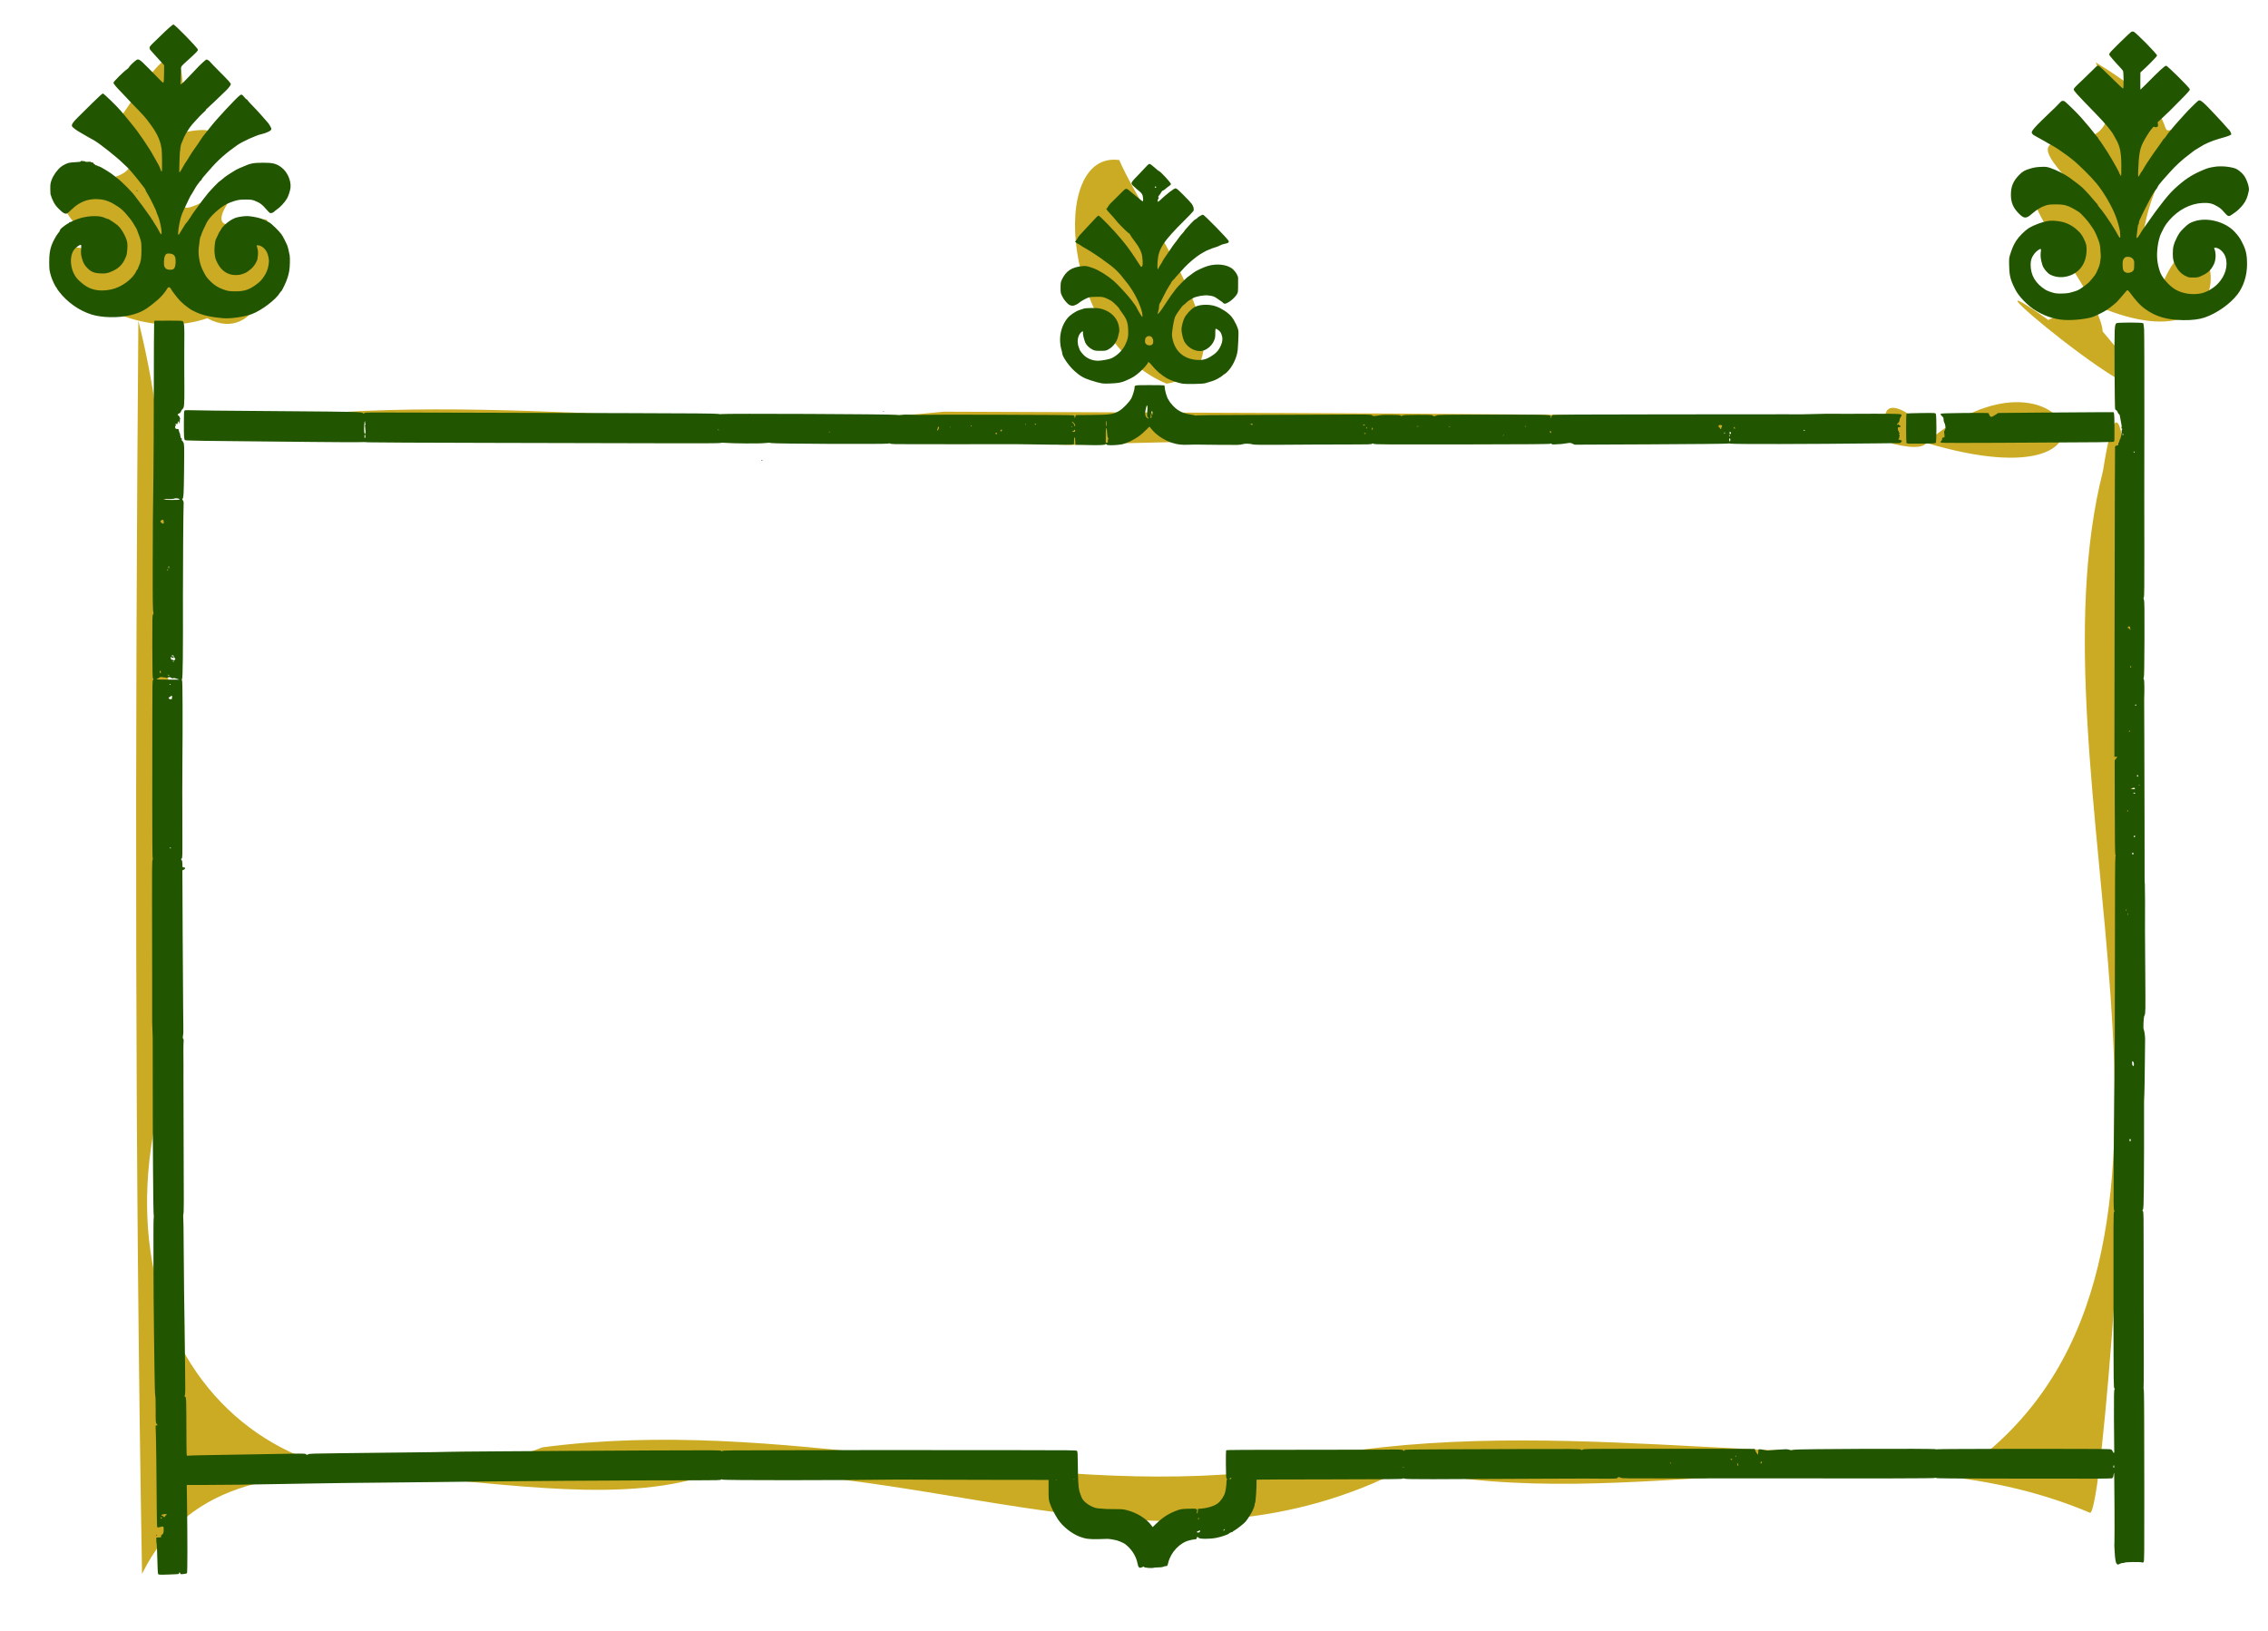
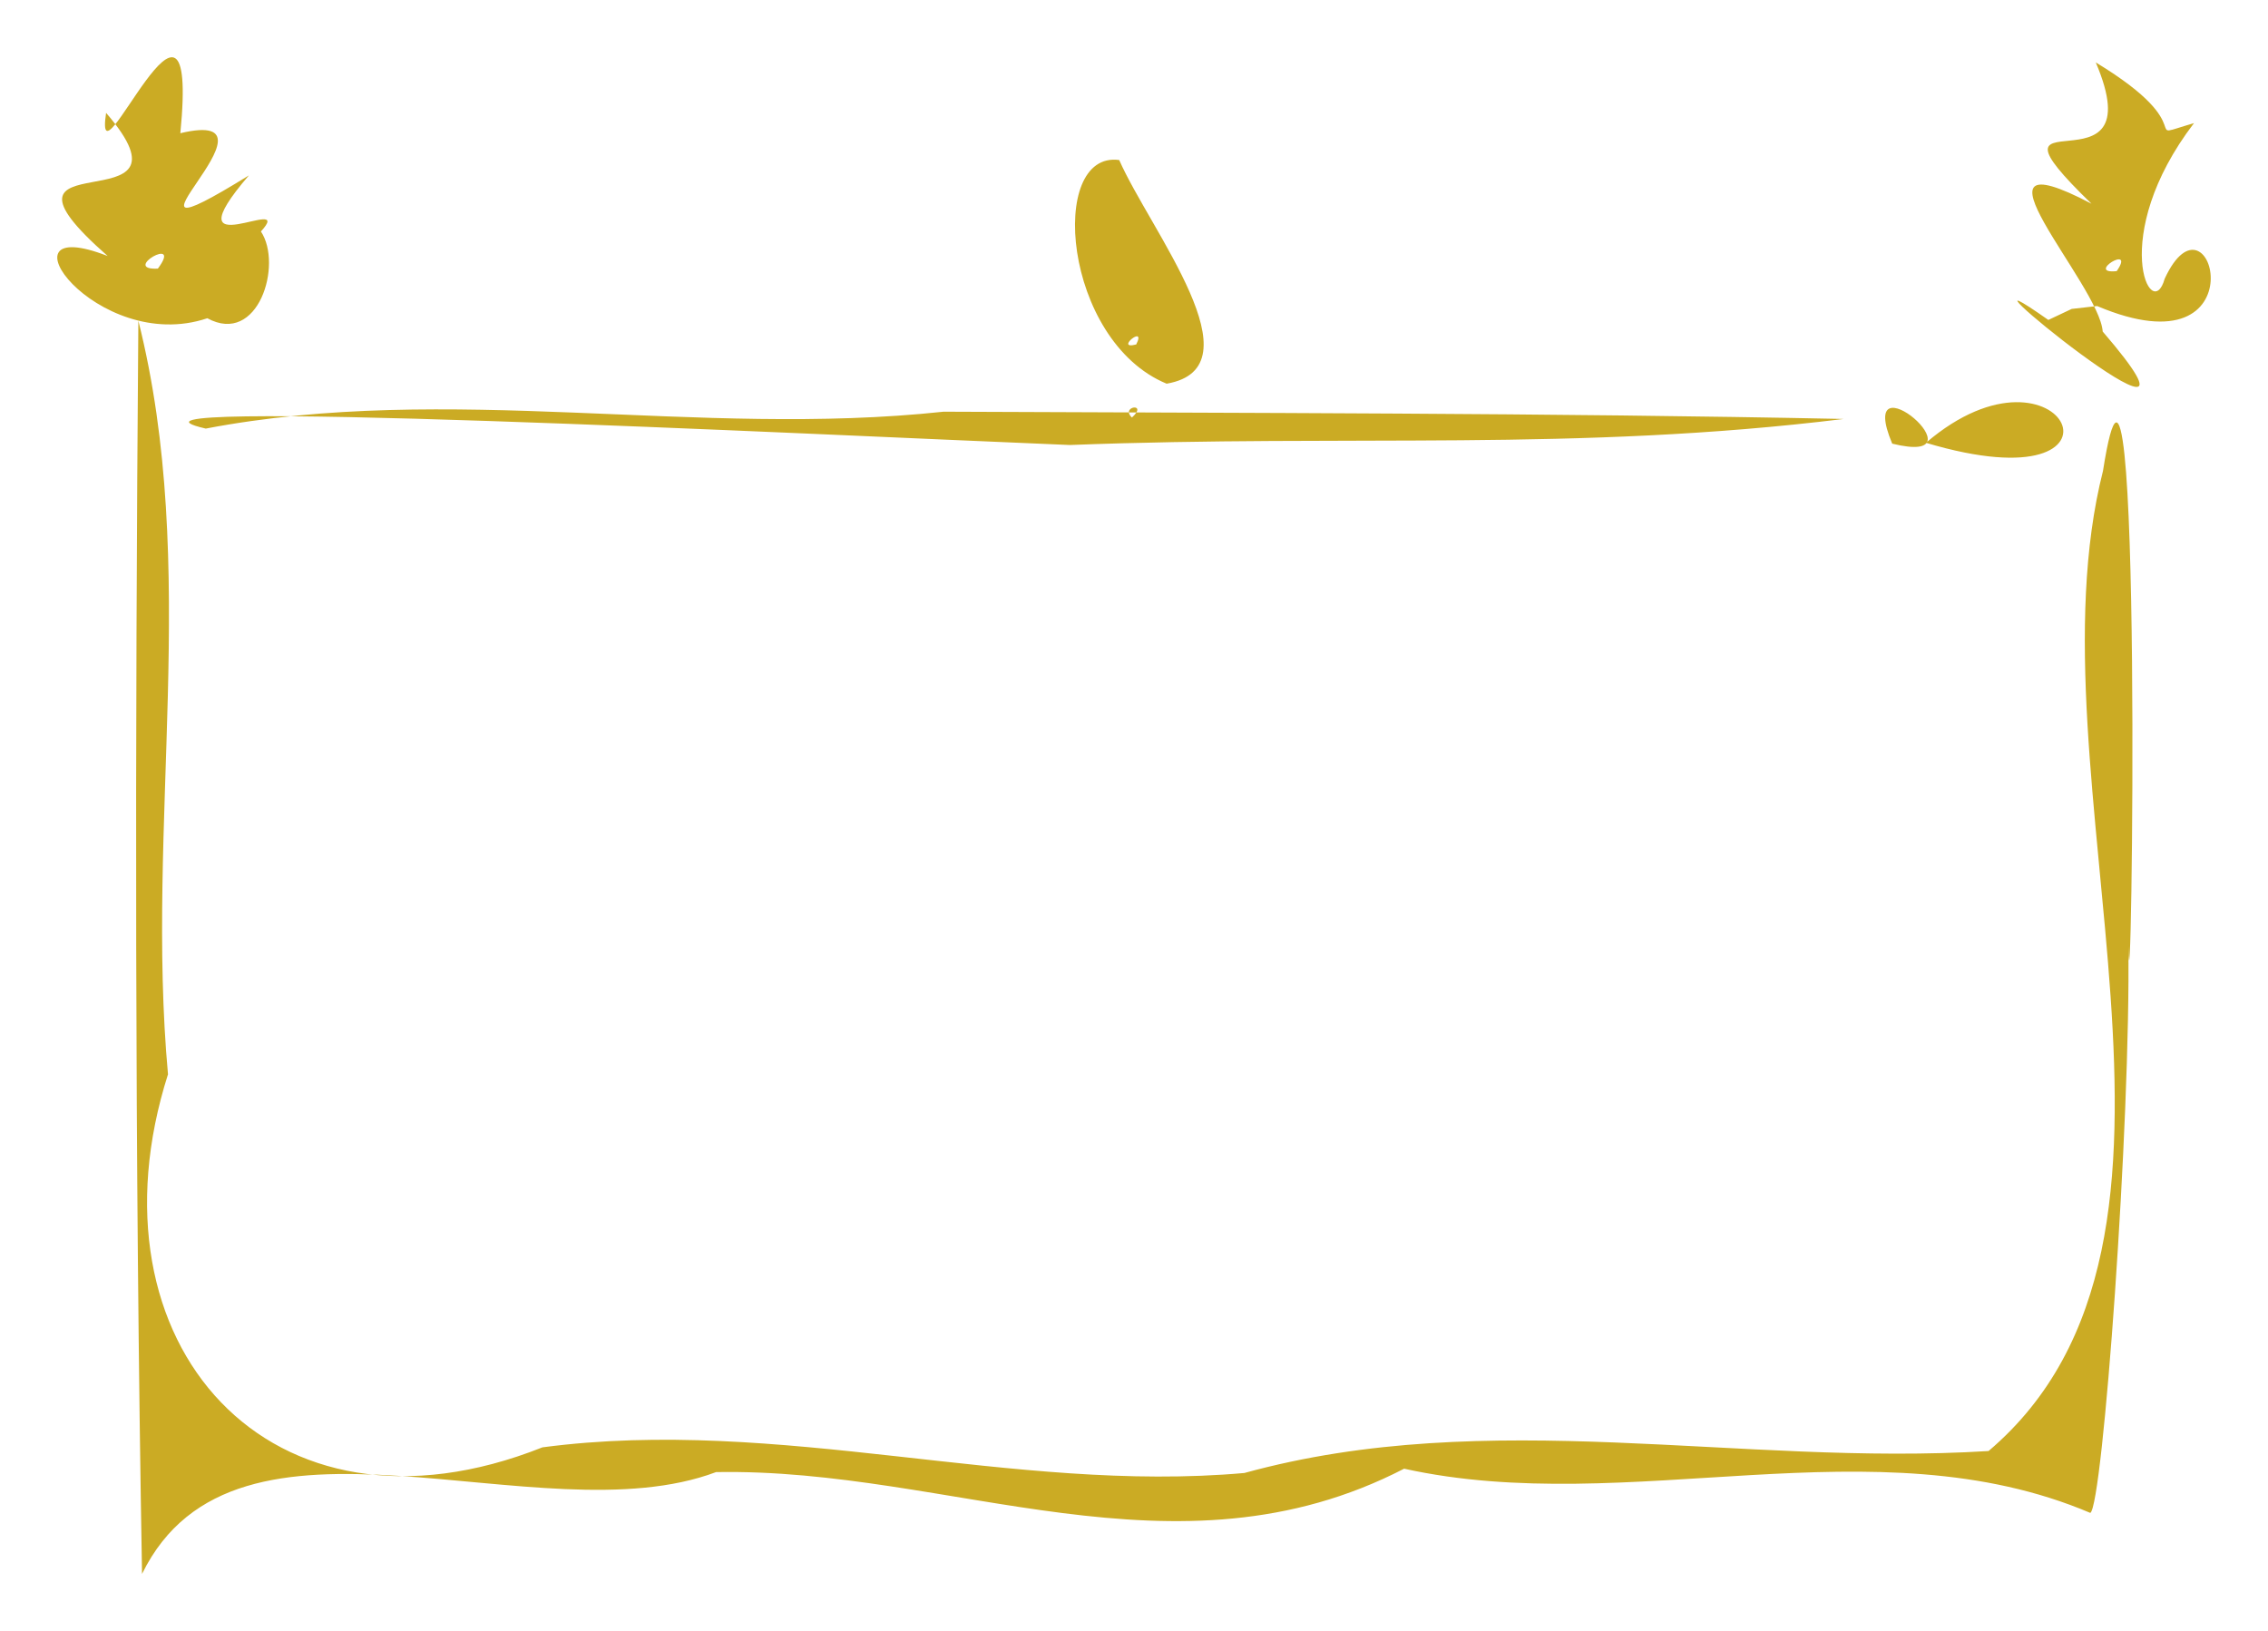
<svg xmlns="http://www.w3.org/2000/svg" xmlns:ns1="http://www.inkscape.org/namespaces/inkscape" xmlns:ns2="http://sodipodi.sourceforge.net/DTD/sodipodi-0.dtd" id="svg6232" version="1.1" viewBox="0 0 1670.604 1201.603" height="1201.603mm" width="1670.604mm" ns1:version="0.91 r13725" ns2:docname="1512634707-colour.svg">
  <ns2:namedview pagecolor="#ffffff" bordercolor="#666666" borderopacity="1" objecttolerance="10" gridtolerance="10" guidetolerance="10" ns1:pageopacity="0" ns1:pageshadow="2" ns1:window-width="1916" ns1:window-height="1035" id="namedview4229" showgrid="false" fit-margin-top="0" fit-margin-left="0" fit-margin-right="0" fit-margin-bottom="0" ns1:zoom="0.15673062" ns1:cx="3111.6288" ns1:cy="2116.3267" ns1:window-x="4" ns1:window-y="1" ns1:window-maximized="1" ns1:current-layer="svg6232" />
  <defs id="defs6226">
    <filter ns1:collect="always" style="color-interpolation-filters:sRGB" id="filter4804" x="-0.027" width="1.053" y="-0.038" height="1.075">
      <feGaussianBlur ns1:collect="always" stdDeviation="17.573" id="feGaussianBlur4806" />
    </filter>
  </defs>
  <g id="g4808" transform="translate(-11.056,12.166)">
    <g transform="translate(940.268,457.412)" id="g4771" style="fill:#cbab24;fill-opacity:1;filter:url(#filter4804)">
      <path ns1:connector-curvature="0" id="path4773" d="m -824.587,689.849 c -5.398,-307.686 -5.152,-615.441 -2.71,-923.155 45.594,181.547 5.029,370.598 21.828,555.139 -63.123,197.98 75.177,354.564 275.814,274.794 175.187,-23.17 345.847,34.194 517.072,18.886 180.861,-49.756 364.482,-4.74 548.138,-16.173 184.822,-156.911 26.784,-495.392 84.296,-722.029 29.841,-190.439 20.96,447.652 18.663,350.272 1.848,129.608 -18.809,412.362 -28.023,417.337 -158.971,-67.529 -339.333,4.119 -505.433,-32.562 -168.696,87.053 -333.228,-0.719 -506.83,2.509 -130.747,49.157 -353.311,-66.842 -422.815,74.981 z m 767.37,-31.009 -1.552,-0.357 1.552,0.357 z m 18.206,-1.382 -0.614,0.035 0.614,-0.035 z m -18.697,-8.51 -1.05,0.419 1.05,-0.419 z m -764.117,-0.31 -0.721,-0.052 0.721,0.052 z m 2.367,-1.235 -0.951,-1.254 0.951,1.254 z m 656.879,-27.024 -0.647,0.02 0.647,-0.02 z m 13.053,-0.353 -0.647,0.02 0.647,-0.02 z m 115.454,-0.673 -1.3,0.505 1.3,-0.505 z m 127,-7.933 -0.486,0.012 0.486,-0.012 z m 523.341,-0.619 -0.408,-0.141 0.408,0.141 z m -277.256,-2.094 0.121,1.088 -0.121,-1.088 z m -49.236,-0.462 -0.676,0 0.676,0 z m 66.814,-0.205 -0.529,-0.228 0.529,0.228 z m -21.658,-2.655 -1.141,0.086 1.141,-0.086 z m 2.822,-2.255 -0.428,-0.005 0.428,0.005 z m 290.689,-232.854 -0.714,0.327 0.714,-0.327 z m 2.293,-55.189 -1.043,-1.97 1.043,1.97 z m -4.057,-111.125 -0.676,0 0.676,0 z m -1.235,-3.175 -0.639,-0.018 0.639,0.018 z m 5.075,-41.242 -0.837,-0.549 0.837,0.549 z m -1445.76,-4.442 -0.396,-0.193 0.396,0.193 z m 1446.745,-8.17 -0.168,-0.614 0.168,0.614 z m -4.824,-19.171 -0.848,-0.016 0.848,0.016 z m 5.115,-13.053 -1.387,-1e-5 1.387,1e-5 z m -0.178,-3.058 -2.477,-0.303 2.477,0.303 z m 3.434,-2.8 -0.647,0.02 0.647,-0.02 z m -1.192,-7.03 -0.682,0.133 0.682,-0.133 z m -5.982,-32.827 -0.515,0.183 0.515,-0.183 z m 4.8,-19.197 -1.033,0 1.033,0 z m -1447.3,-4.447 -1.044,-1.478 1.044,1.478 z m -0.853,-10.722 -0.676,6e-6 0.676,-6e-6 z m 4.42,-4.29 -11.091,-0.371 11.091,0.371 z m -5.675,-2.561 -0.391,0.064 0.391,-0.064 z m -5.971,-2.96 -0.462,1.114 0.462,-1.114 z m 1451.498,-3.045 -0.644,-0.183 0.644,0.183 z m -1441.803,-4.078 -0.676,0 0.676,0 z m 0.923,-1.388 -1.807,-2.45 1.807,2.45 z m 1440.163,-22.807 -1.184,-0.865 1.184,0.865 z M -817.239,-49.664 l -0.662,-0.186 0.662,0.186 z m 0.681,-2.226 -0.466,0.253 0.466,-0.253 z m -3.796,-32.897 -1.59,-0.676 1.59,0.676 z m 11.582,-16.948 -9.973,0.109 9.973,-0.109 z m 1440.039,-34.713 -0.662,-0.186 0.662,0.186 z m -8.343,-13.261 -0.29,0.599 0.29,-0.599 z M -825.833,661.339 l 0.428,0.005 -0.428,-0.005 z m 445.686,-791.81 0.676,0 -0.676,0 z m 239.007,-11.289 c -193.451,-7.918 -737.298,-35.267 -636.502,-12.096 179.07,-34.253 362.443,6.993 543.489,-12.442 220.143,1.021 447.246,0.879 663.027,5.357 -197.603,24.242 -363.149,11.192 -570.014,19.181 z m 16.139,-2.637 -1.337,-7.875 1.337,7.875 z m 458.523,-1.264 -0.675,0.471 0.675,-0.471 z m -1005.417,-2.449 -0.603,0 0.603,0 z m 1005.225,-0.328 -0.364,-0.428 0.364,0.428 z m -166.627,-0.642 -0.596,0.507 0.596,-0.507 z m -373.284,-1.125 -1.134,-0.104 1.134,0.104 z m 540.448,-0.741 -0.633,0.807 0.633,-0.807 z m -1005.686,0.25 -0.422,-8.011 0.422,8.011 z m 736.701,0.47 -1.033,0 1.033,0 z m 264.552,-0.701 -0.188,0.68 0.188,-0.68 z m -127.851,-0.357 -0.775,-0.326 0.775,0.326 z m -531.46,0 -0.486,-0.012 0.486,0.012 z m 180.798,-0.97 -1.819,0.543 1.819,-0.543 z m -54.16,-0.737 -0.501,0.939 0.501,-0.939 z m 591.402,0.271 -0.262,0.49 0.262,-0.49 z m -637.59,-1.474 -1.188,0.794 1.188,-0.794 z m -162.116,1.344 -0.69,-0.202 0.69,0.202 z m 481.623,-1.335 -0.293,0.792 0.293,-0.792 z m 256.741,0.15 -1.261,-2.18 1.261,2.18 z m -260.904,-0.031 -0.466,-0.615 0.466,0.615 z m 271.134,0.003 -1.025,-0.54 1.025,0.54 z m -577.962,-1.168 -0.065,0.637 0.065,-0.637 z m 89.717,0.066 -0.486,0.012 0.486,-0.012 z m 278.165,0 -0.635,-0.271 0.635,0.271 z m -252.938,-2.757 -0.406,0.757 0.406,-0.757 z m 229.478,2.404 -0.641,0.034 0.641,-0.034 z m 79.375,0 -0.486,-0.012 0.486,0.012 z m -408.164,-0.353 -0.676,0 0.676,0 z m 76.2,-0.442 -2.242,-2.567 2.242,2.567 z m 213.431,-0.305 -0.836,0.216 0.836,-0.216 z m -249.767,-0.311 -0.486,0.012 0.486,-0.012 z m 7.522,-0.213 -0.613,0.056 0.613,-0.056 z m 159.695,0.254 -1.676,-0.438 1.676,0.438 z m -77.227,-5.123 c 12.342,-11.262 -8.866,-8.304 0,0 z m 2.568,-1.305 0.301,-1.604 -0.301,1.604 z m 557.437,20.555 c -28.208,-67.29 71.08,17.5 0,0 z m 24.87,-0.616 c 101.999,-87.274 164.209,49.017 0,0 z m -779.992,-23.097 0.69,0.202 -0.69,-0.202 z m 220.662,-20.453 c -76.461,-31.603 -87.744,-171.857 -34.94,-164.77 22.875,51.907 104.007,152.824 34.94,164.77 z m -22.401,-28.915 c 7.879,-15.429 -16.491,4.37 0,0 z m 2.822,-115.887 -0.721,-0.052 0.721,0.052 z m 669.043,97.841 c -95.168,-66.87 145.154,130.722 40.042,8.539 -2.279,-34.755 -109.849,-147.563 -8.255,-94.152 -92.262,-89.376 47.586,0.188 3.151,-104.095 81.643,49.474 28.733,57.422 72.353,44.715 -63.819,83.575 -31.067,148.93 -21.597,114.635 34.162,-73.78 72.729,72.019 -49.759,20.11 l -18.726,2.129 -17.206,8.12 0,0 z m 50.359,-35.966 c 14.329,-20.705 -23.649,2.479 0,0 z m -1406.437,34.712 c -81.62,27.457 -158.53,-79.115 -73.408,-45.83 -104.014,-91.337 73.8,-18.628 -1.166,-105.455 -9.591,63.973 69.107,-131.77 54.689,14.982 87.018,-20.8 -70.35,105.736 50.496,31.077 -60.023,69.956 35.53,12.091 8.861,41.297 16.206,24.334 -1.916,84.395 -39.472,63.93 z m -36.441,-36.549 c 18.797,-25.277 -27.848,1.351 0,0 z m -27.588,-57.392 0.676,0 -0.676,0 z" style="fill:#cbab24;fill-opacity:1;stroke-width:0.353" />
    </g>
    <g style="fill:#225500" id="layer1" transform="translate(952.095,457.412)">
-       <path ns1:connector-curvature="0" style="fill:#225500;stroke-width:0.353" d="m -824.587,689.849 c -0.204,-0.381 -0.446,-5.006 -0.561,-10.71 -0.112,-5.522 -0.329,-10.595 -0.483,-11.274 -0.154,-0.679 -0.274,-2.028 -0.265,-2.999 l 0.015,-1.764 1.885,-0.108 c 1.751,-0.1 1.871,-0.164 1.688,-0.892 -0.145,-0.578 0,-0.874 0.573,-1.127 0.88,-0.392 1.238,-1.425 1.281,-3.694 0.046,-2.438 -0.221,-2.653 -2.47,-1.993 -1.273,0.373 -2.008,0.438 -2.248,0.198 -0.225,-0.225 -0.376,-5.193 -0.41,-13.48 -0.088,-21.632 -0.469,-52.326 -0.71,-57.188 -0.224,-4.535 -0.222,-4.552 0.533,-4.355 0.948,0.248 0.971,-0.242 0.056,-1.224 -0.667,-0.716 -0.701,-1.242 -0.68,-10.59 0.013,-5.73 -0.118,-10.012 -0.314,-10.256 -0.197,-0.246 -0.431,-8.451 -0.565,-19.822 -0.126,-10.672 -0.295,-23.61 -0.376,-28.751 -0.366,-23.277 -0.522,-80.713 -0.223,-81.95 0.182,-0.752 0.195,-1.836 0.03,-2.469 -0.346,-1.327 -0.724,-55.119 -0.694,-98.849 0.012,-16.88 10e-4,-30.93 -0.023,-31.221 -0.042,-0.508 -0.358,-9.818 -0.395,-11.642 -0.01,-0.485 -0.013,-13.741 -0.01,-29.457 0.01,-15.716 -0.03,-42.271 -0.081,-59.011 -0.071,-23.613 0.01,-30.625 0.344,-31.276 0.273,-0.526 0.311,-0.964 0.103,-1.173 -0.205,-0.205 -0.317,-15.086 -0.292,-38.75 0.022,-21.129 0.042,-50.589 0.043,-65.465 0,-24.002 0.064,-27.071 0.545,-27.256 0.48,-0.184 0.482,-0.299 0.024,-0.999 -0.441,-0.673 -0.526,-4.208 -0.571,-23.689 -0.047,-20.542 0.01,-22.963 0.512,-23.522 0.38,-0.42 0.48,-0.89 0.305,-1.439 -0.502,-1.582 -0.587,-7.459 -0.519,-36.1 0.071,-29.926 0.096,-33.054 0.519,-64.911 0.139,-10.477 0.265,-39.37 0.279,-64.206 0.014,-24.836 0.12,-46.187 0.236,-47.449 l 0.211,-2.293 9.349,-0.056 c 5.142,-0.031 9.87,0.028 10.508,0.13 2.251,0.361 2.335,1.198 2.135,21.269 -0.01,0.546 0,14.795 0,16.051 0,0.388 0.037,5.879 0.077,12.203 0.076,11.758 -0.194,14.955 -1.3,15.379 -0.268,0.103 -0.807,0.909 -1.197,1.791 -0.39,0.882 -0.814,1.5 -0.941,1.373 -0.258,-0.258 -1.524,0.768 -1.524,1.236 0,0.164 0.198,0.303 0.441,0.31 0.49,0.013 1.726,2.385 1.36,2.611 -0.127,0.079 -0.227,0.87 -0.223,1.759 0.01,0.889 -0.111,1.616 -0.256,1.616 -0.145,0 -0.265,-0.308 -0.265,-0.685 0,-1.164 -0.701,-1.191 -0.932,-0.037 -0.239,1.195 -0.658,1.641 -1.009,1.074 -0.124,-0.2 -0.381,-0.268 -0.571,-0.151 -0.222,0.137 -0.211,0.375 0.029,0.664 0.27,0.325 0.235,0.567 -0.125,0.865 -0.341,0.283 -0.418,0.716 -0.242,1.37 0.212,0.789 0.461,0.959 1.427,0.975 1.061,0.018 1.181,0.129 1.299,1.202 0.071,0.651 0.292,1.379 0.491,1.619 0.199,0.24 0.458,1.247 0.575,2.237 0.148,1.252 0.371,1.801 0.732,1.801 0.381,0 0.458,0.241 0.289,0.912 -0.126,0.501 -0.089,0.825 0.082,0.719 0.171,-0.106 0.65,0.487 1.065,1.317 0.748,1.498 0.752,1.638 0.572,20.183 -0.172,17.638 -0.362,20.97 -1.23,21.506 -0.207,0.128 -0.072,0.569 0.334,1.085 0.56,0.712 0.66,1.297 0.552,3.239 -0.199,3.574 -0.54,50.747 -0.491,67.81 0.117,40.801 -0.09,59.479 -0.672,60.566 -0.279,0.521 -0.267,0.823 0.045,1.134 0.398,0.398 0.505,30.286 0.223,62.125 -0.094,10.568 -0.093,23.236 0,52.557 0.049,14.779 0.01,16.08 -0.552,16.487 -0.565,0.413 -0.566,0.485 -0.015,1.093 0.426,0.471 0.589,1.301 0.589,3.004 0,2.23 0.043,2.353 0.823,2.353 0.453,0 0.918,0.095 1.034,0.211 0.387,0.387 -0.18,1.251 -1.035,1.576 l -0.845,0.321 0.206,46.483 c 0.113,25.566 0.273,50.214 0.354,54.773 0.081,4.56 0.14,10.195 0.13,12.524 -0.01,2.328 0,4.818 0.017,5.534 0.019,0.715 -0.108,1.937 -0.283,2.715 -0.241,1.074 -0.194,1.592 0.196,2.148 0.319,0.455 0.431,1.107 0.297,1.719 -0.182,0.83 -0.237,9.976 -0.112,18.753 0.018,1.261 0.011,4.912 -0.016,8.114 -0.027,3.201 0.02,22.093 0.104,41.981 0.228,53.914 0.22,56.537 -0.161,58.546 -0.193,1.019 -0.238,2.035 -0.099,2.257 0.139,0.222 0.284,9.85 0.323,21.394 0.039,11.545 0.167,26.388 0.286,32.985 0.118,6.597 0.292,18.821 0.386,27.164 0.094,8.343 0.254,21.123 0.356,28.399 0.245,17.504 0.203,20.863 -0.269,21.432 -0.298,0.36 -0.214,0.595 0.356,0.995 0.82,0.574 0.822,0.641 0.92,32.866 0.028,9.304 0.1,10.648 0.562,10.516 0.291,-0.083 4.657,-0.239 9.701,-0.345 8.583,-0.181 14.902,-0.289 42.862,-0.731 6.112,-0.097 16.32,-0.272 22.684,-0.39 10.531,-0.195 11.63,-0.161 12.227,0.379 0.602,0.545 0.743,0.548 1.731,0.037 0.929,-0.48 3.932,-0.586 21.992,-0.777 11.504,-0.121 23.695,-0.264 27.09,-0.318 3.396,-0.053 16.016,-0.195 28.046,-0.315 12.03,-0.12 23.142,-0.291 24.694,-0.381 1.552,-0.09 18.538,-0.265 37.747,-0.389 19.209,-0.124 41.831,-0.272 50.271,-0.327 8.44,-0.056 37.501,-0.207 64.58,-0.337 44.252,-0.212 49.28,-0.18 49.688,0.312 0.387,0.466 0.527,0.475 0.942,0.06 0.409,-0.409 7.296,-0.492 42.739,-0.516 37.08,-0.025 55.736,-0.06 78.235,-0.146 4.976,-0.019 46.042,0.028 51.329,0.058 0.873,0.005 21.101,0.012 44.95,0.015 38.571,0.005 43.422,0.065 43.906,0.549 0.46,0.46 0.556,2.117 0.626,10.864 0.078,9.665 0.404,15.603 0.995,18.082 0.511,2.147 1.674,5.324 2.351,6.423 1.979,3.214 7.513,6.584 11.418,6.953 5.513,0.522 7.096,0.594 12.524,0.569 5.046,-0.023 6.244,0.084 8.996,0.808 7.345,1.93 14.107,6.148 17.918,11.177 l 0.936,1.235 2.391,-2.315 c 5.249,-5.081 9.698,-7.867 16.326,-10.223 1.903,-0.676 3.209,-0.841 7.679,-0.967 6.214,-0.176 6.551,-0.063 6.208,2.081 -0.14,0.876 -0.083,1.37 0.159,1.37 0.208,0 0.427,-0.754 0.486,-1.676 l 0.108,-1.676 1.411,-0.1 c 5.646,-0.4 10.809,-2.006 13.503,-4.202 1.732,-1.412 3.96,-4.603 4.785,-6.855 0.619,-1.688 1.291,-6.169 1.291,-8.604 0,-0.848 0.168,-1.645 0.374,-1.772 0.242,-0.15 0.179,-0.375 -0.178,-0.638 -0.475,-0.35 -0.563,-1.807 -0.632,-10.461 -0.044,-5.53 0.035,-10.235 0.175,-10.456 0.254,-0.4 5.663,-0.43 86.692,-0.479 13.679,-0.008 25.903,-0.03 27.164,-0.048 14.231,-0.204 16.271,-0.141 16.636,0.512 0.345,0.616 0.378,0.617 0.821,0.01 0.522,-0.714 -4.614,-0.655 83.789,-0.963 40.969,-0.143 45.748,-0.103 46.295,0.389 0.524,0.47 0.695,0.479 1.201,0.059 0.455,-0.378 2.253,-0.505 7.856,-0.556 17.597,-0.161 118.61,-0.125 118.881,0.042 0.165,0.102 0.393,0.648 0.506,1.213 0.113,0.565 0.605,1.481 1.093,2.036 l 0.887,1.009 0.055,-0.97 c 0.03,-0.534 0.095,-1.288 0.143,-1.676 0.049,-0.388 0.108,-0.864 0.132,-1.058 0.064,-0.512 1.572,-0.434 4.05,0.21 1.409,0.366 2.662,0.475 3.579,0.311 1.266,-0.226 9.375,-0.797 12.524,-0.883 0.679,-0.018 1.843,0.164 2.586,0.406 1.095,0.356 1.664,0.35 2.999,-0.033 2.172,-0.623 103.646,-1.001 104.787,-0.39 0.436,0.233 0.79,0.252 0.917,0.047 0.231,-0.374 124.101,-0.443 127.01,-0.07 1.646,0.211 1.81,0.325 2.523,1.759 0.939,1.889 1.226,1.317 1.035,-2.063 -0.071,-1.261 -0.159,-11.468 -0.196,-22.683 -0.052,-16.034 0.03,-20.505 0.382,-20.929 0.364,-0.438 0.357,-0.595 -0.035,-0.838 -0.594,-0.367 -0.625,-2.802 -0.684,-52.917 -0.086,-73.277 -0.065,-76.812 0.454,-77.331 0.4,-0.4 0.398,-0.549 -0.009,-0.93 -0.408,-0.381 -0.456,-5.973 -0.301,-35.091 0.101,-19.051 0.261,-40.274 0.355,-47.162 0.464,-34.151 0.554,-52.506 0.553,-112.685 0,-44.984 0.114,-65.375 0.369,-65.682 0.259,-0.312 0.252,-0.666 -0.022,-1.179 -0.279,-0.521 -0.413,-10.716 -0.465,-35.212 l -0.073,-34.479 1.012,-1.323 1.012,-1.323 -1.11,0 -1.11,0 0.159,-113.33 c 0.088,-62.331 0.225,-113.885 0.306,-114.565 0.129,-1.09 0.278,-1.248 1.261,-1.345 1.072,-0.106 1.307,-0.465 1.141,-1.742 -0.031,-0.243 0.108,-0.441 0.311,-0.441 0.203,0 0.368,-0.338 0.368,-0.752 0,-0.414 0.299,-1.247 0.665,-1.852 0.595,-0.983 1.204,-4.172 1.151,-6.023 -0.011,-0.379 0.136,-0.877 0.326,-1.105 0.237,-0.285 0.17,-0.483 -0.212,-0.63 -0.398,-0.153 -0.466,-0.378 -0.236,-0.788 0.203,-0.363 0.142,-1.436 -0.166,-2.914 -0.268,-1.287 -0.559,-2.816 -0.645,-3.398 -0.4,-2.687 -0.582,-3.296 -1.037,-3.471 -0.269,-0.103 -0.693,-0.753 -0.943,-1.444 -0.25,-0.691 -0.723,-1.342 -1.051,-1.446 -0.328,-0.104 -0.72,-0.541 -0.87,-0.972 -0.15,-0.43 -0.336,-13.624 -0.414,-29.32 -0.152,-30.566 -0.051,-32.942 1.438,-33.883 0.989,-0.625 19.014,-0.605 19.641,0.022 0.218,0.218 0.52,2.123 0.672,4.233 0.152,2.111 0.246,31.222 0.208,64.692 -0.038,33.47 -0.069,61.172 -0.069,61.56 0,0.388 0.024,16.47 0.055,35.738 0.043,26.826 -0.043,35.169 -0.368,35.614 -0.334,0.456 -0.321,0.875 0.06,1.955 0.399,1.13 0.468,6.277 0.39,28.945 -0.067,19.503 -0.211,27.771 -0.489,28.256 -0.297,0.517 -0.282,0.864 0.061,1.411 0.393,0.627 0.49,7.407 0.213,14.837 -0.015,0.388 0.039,14.755 0.118,31.926 0.079,17.171 0.156,46.223 0.171,64.558 0.015,18.336 0.029,34.587 0.033,36.113 0.004,1.527 0.086,2.905 0.184,3.062 0.135,0.218 0.196,23.249 0.091,34.026 -0.007,0.776 0.085,14.889 0.205,31.362 0.213,29.103 0.2,29.991 -0.462,31.397 -0.515,1.094 -0.721,2.49 -0.846,5.733 -0.09,2.357 -0.044,4.421 0.104,4.586 0.399,0.447 1.146,5.357 1.091,7.179 -0.026,0.873 -0.115,9.366 -0.198,18.874 -0.083,9.507 -0.245,19.27 -0.361,21.696 -0.115,2.425 -0.209,4.727 -0.208,5.115 0.053,19.966 -0.028,52.673 -0.159,64.129 -0.143,12.453 -0.265,15.29 -0.684,15.889 -0.448,0.639 -0.444,0.802 0.028,1.324 0.474,0.524 0.533,4.095 0.492,30.006 -0.026,16.176 -0.024,33.539 0.004,38.584 0.172,31.961 0.156,60.968 -0.033,61.485 -0.122,0.332 -0.091,0.769 0.069,0.97 0.159,0.201 0.296,5.361 0.303,11.465 0.007,6.105 0.034,11.576 0.059,12.158 0.025,0.582 0.068,24.031 0.094,52.11 0.044,46.8 2.1e-4,51.099 -0.528,51.628 -0.415,0.415 -0.761,0.485 -1.235,0.249 -0.99,-0.493 -12.311,-0.317 -12.936,0.201 -0.28,0.233 -0.749,0.331 -1.041,0.219 -0.292,-0.112 -1.277,0.146 -2.188,0.575 -1.646,0.773 -1.661,0.774 -2.348,0.087 -0.786,-0.786 -1.237,-3.338 -1.548,-8.76 -0.293,-5.102 -0.294,-5.141 -0.174,-6.879 0.218,-3.171 -0.026,-51.598 -0.259,-51.365 -0.132,0.132 -0.288,0.67 -0.348,1.196 -0.234,2.065 -0.474,2.537 -1.428,2.804 -0.716,0.2 -21.33,0.343 -27.423,0.19 -0.388,-0.01 -23.388,-0.019 -51.11,-0.021 -37.332,-0.004 -50.469,-0.108 -50.653,-0.406 -0.178,-0.288 -0.519,-0.299 -1.203,-0.039 -0.899,0.342 -40.603,0.429 -138.334,0.302 -17.074,-0.022 -44.71,-0.012 -61.413,0.023 -26.574,0.056 -30.497,-0.004 -31.397,-0.473 -1.344,-0.701 -2.006,-0.68 -2.479,0.077 -0.354,0.566 -1.233,0.615 -10.58,0.586 -5.607,-0.017 -11.544,-0.058 -13.193,-0.092 -1.649,-0.034 -16.175,0.019 -32.279,0.116 -80.056,0.483 -99.445,0.488 -100.559,0.023 -0.857,-0.358 -1.212,-0.363 -1.674,-0.025 -0.453,0.331 -12.706,0.444 -53.917,0.496 -29.332,0.037 -53.426,0.126 -53.542,0.198 -0.116,0.072 -0.18,1.138 -0.141,2.369 0.104,3.276 -0.644,14.177 -1,14.568 -0.168,0.184 -0.305,0.634 -0.305,0.999 0,2.403 -3.129,8.441 -6.732,12.99 -1.077,1.36 -6.991,5.991 -8.568,6.709 -0.51,0.232 -0.927,0.556 -0.927,0.719 0,0.163 -0.24,0.296 -0.534,0.296 -0.534,0 -1.956,0.686 -2.288,1.104 -0.53,0.666 -5.634,2.41 -9.074,3.099 -5.045,1.011 -12.55,0.979 -13.307,-0.058 -0.599,-0.82 -1.255,-0.785 -1.255,0.067 0,0.834 -0.339,1.067 -1.644,1.131 -0.551,0.027 -2.27,0.357 -3.82,0.733 -7.008,1.701 -13.639,8.69 -15.571,16.413 -0.618,2.47 -0.677,2.558 -1.708,2.56 -0.588,0 -1.484,0.219 -1.991,0.484 -0.554,0.289 -2.035,0.481 -3.704,0.479 -1.53,0 -3.066,0.118 -3.414,0.265 -1.049,0.444 -6.616,0.019 -6.956,-0.531 -0.252,-0.408 -0.453,-0.407 -1.294,0.007 -2.249,1.106 -2.945,0.533 -3.641,-2.999 -1.029,-5.216 -4.368,-10.362 -9.037,-13.927 -0.93,-0.71 -4.017,-2.105 -5.816,-2.628 -1.852,-0.538 -6.444,-1.318 -7.195,-1.222 -0.194,0.025 -3.168,0.113 -6.608,0.196 -6.813,0.164 -9.563,-0.194 -13.822,-1.797 -5.962,-2.244 -12.502,-7.449 -16.046,-12.771 -2.385,-3.581 -5.067,-8.931 -6.078,-12.125 -0.767,-2.423 -0.838,-3.247 -0.838,-9.79 l 0,-7.144 -27.164,-0.008 c -14.94,-0.004 -39.546,-0.066 -54.681,-0.138 -15.134,-0.072 -27.675,-0.129 -27.869,-0.126 -46.653,0.617 -129.487,0.647 -130.503,0.046 -0.522,-0.309 -0.788,-0.296 -1.138,0.055 -0.36,0.36 -3.549,0.454 -15.018,0.441 -47.404,-0.052 -155.264,0.677 -196.065,1.325 -6.112,0.097 -21.511,0.255 -34.219,0.352 -12.709,0.097 -27.711,0.25 -33.337,0.342 -5.627,0.092 -15.946,0.25 -22.931,0.351 -6.985,0.102 -16.828,0.268 -21.872,0.368 -22.503,0.45 -40.636,0.677 -54.764,0.686 l -15.253,0.01 0.2,14.111 c 0.36,25.398 0.344,50.566 -0.032,50.923 -0.194,0.184 -1.355,0.447 -2.581,0.584 -2.074,0.232 -2.241,0.198 -2.422,-0.493 -0.22,-0.839 -0.818,-1.011 -0.818,-0.235 0,0.28 -0.141,0.595 -0.312,0.701 -0.172,0.106 -3.57,0.291 -7.552,0.412 -6.872,0.208 -7.258,0.185 -7.598,-0.451 z M -57.217,658.84 c 0.372,-0.969 0.251,-1.232 -0.403,-0.882 -0.34,0.182 -0.895,0.416 -1.235,0.521 -0.984,0.305 -0.715,0.919 0.403,0.919 0.605,0 1.108,-0.227 1.235,-0.558 z m 18.206,-1.382 c 0.245,-0.295 0.283,-0.529 0.086,-0.529 -0.194,0 -0.55,0.238 -0.792,0.529 -0.245,0.295 -0.283,0.529 -0.086,0.529 0.194,0 0.55,-0.238 0.792,-0.529 z m -18.697,-8.51 c 0,-0.469 -0.096,-0.493 -0.529,-0.133 -0.291,0.242 -0.529,0.499 -0.529,0.572 0,0.073 0.238,0.133 0.529,0.133 0.291,0 0.529,-0.258 0.529,-0.572 z M -821.825,648.639 c 0,-0.291 -0.149,-0.529 -0.332,-0.529 -0.445,0 -0.763,0.551 -0.482,0.833 0.397,0.397 0.814,0.242 0.814,-0.304 z m 2.367,-1.235 c 0.102,-0.388 0.404,-0.706 0.672,-0.706 0.269,0 0.488,-0.248 0.488,-0.551 0,-0.456 -0.288,-0.509 -1.676,-0.308 -0.922,0.134 -1.795,0.311 -1.94,0.395 -0.463,0.267 -0.284,0.899 0.202,0.713 0.257,-0.098 0.655,0.123 0.885,0.491 0.543,0.87 1.136,0.854 1.369,-0.035 z m 656.879,-27.024 c -0.117,-0.117 -0.421,-0.13 -0.676,-0.028 -0.281,0.113 -0.198,0.196 0.213,0.213 0.372,0.015 0.58,-0.068 0.463,-0.185 z m 13.053,-0.353 c -0.117,-0.117 -0.421,-0.13 -0.676,-0.028 -0.281,0.113 -0.198,0.196 0.213,0.213 0.372,0.015 0.58,-0.068 0.463,-0.185 z m 115.454,-0.673 c 0,-0.361 -0.182,-0.372 -0.855,-0.055 -0.512,0.242 -0.702,0.498 -0.473,0.64 0.526,0.325 1.328,-0.028 1.328,-0.585 z m 127,-7.933 c 0,-0.194 -0.168,-0.353 -0.374,-0.353 -0.205,0 -0.275,0.159 -0.156,0.353 0.12,0.194 0.288,0.353 0.374,0.353 0.086,0 0.156,-0.159 0.156,-0.353 z m 523.341,-0.619 c -0.065,-0.339 -0.141,-0.775 -0.17,-0.969 -0.029,-0.194 -0.177,-0.035 -0.331,0.353 -0.313,0.791 -0.102,1.677 0.334,1.408 0.156,-0.097 0.231,-0.453 0.166,-0.792 z m -277.256,-2.094 c -0.547,-0.985 -0.55,-0.986 -0.454,-0.109 0.12,1.102 0.682,2.071 0.871,1.503 0.074,-0.221 -0.114,-0.849 -0.416,-1.394 z m -49.236,-0.462 c 0,-0.194 -0.159,-0.353 -0.353,-0.353 -0.194,0 -0.353,0.159 -0.353,0.353 0,0.194 0.159,0.353 0.353,0.353 0.194,0 0.353,-0.159 0.353,-0.353 z m 66.814,-0.205 c 0.373,-0.973 0.246,-1.319 -0.315,-0.853 -0.577,0.479 -0.719,1.411 -0.214,1.411 0.173,0 0.411,-0.251 0.529,-0.558 z m -21.658,-2.655 c 0,-0.173 -0.313,-0.315 -0.694,-0.315 -0.459,0 -0.628,0.172 -0.5,0.507 0.201,0.525 1.194,0.365 1.194,-0.192 z m 2.822,-2.255 c 0,-0.291 -0.062,-0.529 -0.139,-0.529 -0.076,0 -0.23,0.238 -0.342,0.529 -0.112,0.291 -0.049,0.529 0.139,0.529 0.188,0 0.342,-0.238 0.342,-0.529 z M 628.445,370.276 c 0,-0.836 -0.479,-1.16 -0.844,-0.57 -0.278,0.449 0.178,1.842 0.531,1.624 0.172,-0.106 0.313,-0.581 0.313,-1.054 z m 2.293,-55.189 c 0.247,-0.78 -0.047,-2.024 -0.661,-2.789 -0.322,-0.402 -0.434,-0.301 -0.588,0.529 -0.192,1.038 0.31,2.966 0.772,2.966 0.138,0 0.352,-0.318 0.476,-0.706 z m -4.057,-111.125 c 0,-0.194 -0.159,-0.353 -0.353,-0.353 -0.194,0 -0.353,0.159 -0.353,0.353 0,0.194 0.159,0.353 0.353,0.353 0.194,0 0.353,-0.159 0.353,-0.353 z m -1.235,-3.175 c 0.12,-0.194 0.059,-0.353 -0.135,-0.353 -0.194,0 -0.451,0.159 -0.571,0.353 -0.12,0.194 -0.059,0.353 0.135,0.353 0.194,0 0.451,-0.159 0.571,-0.353 z m 5.075,-41.242 c 0.39,-0.247 0.337,-0.39 -0.265,-0.713 -0.654,-0.35 -0.753,-0.309 -0.753,0.315 0,0.778 0.258,0.879 1.018,0.398 z M -815.239,155.103 c 0,-0.291 -0.132,-0.529 -0.294,-0.529 -0.352,0 -0.388,0.494 -0.059,0.823 0.327,0.327 0.353,0.306 0.353,-0.294 z m 1446.745,-8.17 c -0.128,-0.128 -0.066,-0.433 0.138,-0.678 0.283,-0.341 0.2,-0.401 -0.356,-0.256 -0.966,0.253 -0.89,1.166 0.097,1.166 0.194,0 0.248,-0.104 0.121,-0.232 z m -4.824,-19.171 c 0,-0.194 -0.149,-0.353 -0.332,-0.353 -0.183,0 -0.43,0.159 -0.55,0.353 -0.12,0.194 0.029,0.353 0.332,0.353 0.302,0 0.55,-0.159 0.55,-0.353 z m 5.115,-13.053 c 0.124,-0.201 -0.18,-0.353 -0.706,-0.353 -0.526,0 -0.83,0.152 -0.706,0.353 0.12,0.194 0.437,0.353 0.706,0.353 0.268,0 0.586,-0.159 0.706,-0.353 z m -0.178,-3.058 c 0,-0.032 -0.085,-0.286 -0.192,-0.564 -0.157,-0.409 -0.456,-0.434 -1.587,-0.132 -1.871,0.499 -1.767,0.96 0.192,0.847 0.872,-0.05 1.587,-0.118 1.587,-0.151 z m 3.434,-2.8 c -0.117,-0.117 -0.421,-0.13 -0.676,-0.028 -0.281,0.113 -0.198,0.196 0.213,0.213 0.372,0.015 0.58,-0.068 0.463,-0.185 z m -1.192,-7.03 c -0.109,-0.285 -0.34,-0.518 -0.514,-0.518 -0.362,0 -0.426,0.83 -0.089,1.166 0.376,0.376 0.815,-0.096 0.603,-0.648 z m -5.982,-32.827 c 0.132,-0.344 0.053,-0.505 -0.205,-0.419 -0.527,0.176 -0.818,0.978 -0.354,0.978 0.189,0 0.441,-0.251 0.559,-0.559 z m 4.8,-19.197 c 0,-0.194 -0.238,-0.353 -0.529,-0.353 -0.291,0 -0.529,0.159 -0.529,0.353 0,0.194 0.238,0.353 0.529,0.353 0.291,0 0.529,-0.159 0.529,-0.353 z M -814.621,45.351 c 0.307,-0.118 0.558,-0.365 0.558,-0.55 0,-0.185 -0.198,-0.217 -0.441,-0.071 -0.317,0.191 -0.31,0.103 0.028,-0.313 0.3,-0.37 0.358,-0.777 0.16,-1.131 -0.273,-0.487 -0.399,-0.469 -1.071,0.158 -0.419,0.391 -0.928,0.71 -1.13,0.71 -0.491,0 -0.465,0.467 0.056,0.988 0.47,0.47 1.003,0.531 1.841,0.209 z M -815.475,34.629 c 0,-0.194 -0.159,-0.353 -0.353,-0.353 -0.194,0 -0.353,0.159 -0.353,0.353 0,0.194 0.159,0.353 0.353,0.353 0.194,0 0.353,-0.159 0.353,-0.353 z m 4.42,-4.29 c -1.231,-0.416 -2.154,-0.568 -2.222,-0.365 -0.138,0.415 -1.502,0.108 -2.079,-0.468 -0.466,-0.465 -2.589,-0.264 -2.589,0.245 0,0.184 -0.198,0.205 -0.441,0.048 -0.243,-0.157 -0.917,-0.306 -1.499,-0.331 -0.582,-0.025 -1.504,-0.149 -2.048,-0.275 -0.714,-0.166 -1.243,-0.03 -1.9,0.486 -0.501,0.394 -1.127,0.716 -1.392,0.716 -0.265,0 -0.482,0.159 -0.482,0.353 0,0.226 3.011,0.344 8.379,0.328 l 8.379,-0.025 -2.106,-0.712 z m -5.675,-2.561 c -0.376,-0.275 -0.759,-0.425 -0.851,-0.334 -0.194,0.194 0.716,0.821 1.203,0.829 0.183,0.004 0.024,-0.22 -0.352,-0.495 z m -5.971,-2.96 c -0.212,-0.551 -0.257,-0.548 -0.587,0.039 -0.255,0.455 -0.224,0.797 0.112,1.201 0.428,0.516 0.479,0.513 0.587,-0.039 0.065,-0.333 0.015,-0.873 -0.112,-1.201 z M 628.798,21.773 c 0,-0.28 -0.159,-0.606 -0.353,-0.726 -0.194,-0.12 -0.353,0.109 -0.353,0.508 0,0.399 0.159,0.726 0.353,0.726 0.194,0 0.353,-0.229 0.353,-0.508 z M -813.005,17.696 c 0,-0.194 -0.159,-0.353 -0.353,-0.353 -0.194,0 -0.353,0.159 -0.353,0.353 0,0.194 0.159,0.353 0.353,0.353 0.194,0 0.353,-0.159 0.353,-0.353 z m 0.923,-1.388 c 0.308,-0.393 0.209,-0.708 -0.443,-1.411 -0.462,-0.498 -0.765,-1.102 -0.673,-1.341 0.108,-0.283 -0.137,-0.411 -0.702,-0.364 -0.478,0.04 -0.869,0.209 -0.869,0.377 0,0.168 0.199,0.238 0.441,0.157 0.397,-0.134 1.284,0.662 1.312,1.177 0.021,0.393 -1.458,0.095 -1.732,-0.348 -0.219,-0.354 -0.312,-0.349 -0.455,0.025 -0.293,0.77 0.348,2.069 0.914,1.852 0.279,-0.107 0.61,-0.028 0.736,0.176 0.296,0.479 0.967,0.343 1.471,-0.299 z M 628.081,-6.499 c -0.191,-0.501 -0.257,-1.057 -0.147,-1.235 0.11,-0.178 -0.207,-0.323 -0.703,-0.323 -0.683,0 -0.903,0.181 -0.903,0.743 0,0.504 0.164,0.68 0.511,0.547 0.309,-0.119 0.597,0.075 0.729,0.491 0.12,0.378 0.362,0.688 0.538,0.688 0.185,0 0.174,-0.385 -0.026,-0.912 z M -817.239,-49.664 c 0,-0.183 -0.159,-0.43 -0.353,-0.55 -0.194,-0.12 -0.353,0.029 -0.353,0.332 0,0.302 0.159,0.55 0.353,0.55 0.194,0 0.353,-0.149 0.353,-0.332 z m 0.681,-2.226 c -0.02,-0.934 -0.077,-1.016 -0.304,-0.441 -0.153,0.388 -0.205,0.904 -0.114,1.147 0.284,0.757 0.444,0.487 0.418,-0.706 z m -3.796,-32.897 c -0.12,-0.194 -0.173,-0.632 -0.117,-0.973 0.132,-0.802 -0.744,-1.13 -1.679,-0.63 -0.983,0.526 -0.924,1.225 0.179,2.092 0.721,0.567 1.009,0.628 1.374,0.29 0.254,-0.235 0.364,-0.586 0.244,-0.78 z m 11.582,-16.948 c 0,-0.631 -2.874,-1.053 -3.799,-0.558 -0.388,0.208 -1.636,0.354 -2.774,0.326 -3.476,-0.086 -5.472,0.055 -5.276,0.371 0.102,0.166 2.811,0.308 6.018,0.316 4.635,0.012 5.832,-0.082 5.832,-0.456 z M 631.267,-136.447 c 0,-0.183 -0.159,-0.43 -0.353,-0.55 -0.194,-0.12 -0.353,0.029 -0.353,0.332 0,0.302 0.159,0.55 0.353,0.55 0.194,0 0.353,-0.149 0.353,-0.332 z m -8.343,-13.261 c -0.28,-0.729 -0.476,-0.643 -0.476,0.209 0,0.4 0.152,0.633 0.337,0.518 0.186,-0.115 0.248,-0.442 0.139,-0.726 z M -825.833,661.339 c 0.112,-0.291 0.265,-0.529 0.342,-0.529 0.076,0 0.139,0.238 0.139,0.529 0,0.291 -0.154,0.529 -0.342,0.529 -0.188,0 -0.25,-0.238 -0.139,-0.529 z m 445.686,-791.81 c 0,-0.194 0.159,-0.353 0.353,-0.353 0.194,0 0.353,0.159 0.353,0.353 0,0.194 -0.159,0.353 -0.353,0.353 -0.194,0 -0.353,-0.159 -0.353,-0.353 z m 239.007,-11.289 -7.761,-0.176 -0.103,-2.734 c -0.057,-1.504 -0.255,-2.734 -0.441,-2.734 -0.361,0 -0.445,0.574 -0.487,3.341 l -0.027,1.753 -1.396,0.231 c -1.321,0.219 -22.852,0.088 -35.469,-0.216 -3.201,-0.077 -6.535,-0.117 -7.408,-0.089 -2.546,0.082 -82.69,0.068 -86.93,-0.016 -2.118,-0.042 -4.043,-0.236 -4.279,-0.431 -0.288,-0.239 -0.747,-0.234 -1.404,0.016 -1.436,0.546 -84.586,0.175 -86.183,-0.385 -0.899,-0.315 -2.049,-0.308 -4.939,0.032 -3.738,0.439 -23.001,0.303 -29.39,-0.207 -1.579,-0.126 -2.779,-0.076 -2.901,0.122 -0.131,0.212 -14.908,0.291 -39.817,0.214 -21.785,-0.068 -79.694,-0.199 -128.685,-0.293 -48.992,-0.093 -89.95,-0.279 -91.017,-0.412 -1.067,-0.133 -2.337,-0.217 -2.822,-0.187 -2.676,0.169 -21.407,0.132 -36.16,-0.071 -9.313,-0.128 -27.331,-0.309 -40.04,-0.4 -37.125,-0.268 -55.532,-0.572 -55.961,-0.925 -0.712,-0.585 -0.842,-2.399 -0.849,-11.876 -0.01,-6.791 0.109,-9.47 0.42,-9.845 0.356,-0.429 1.428,-0.481 6.448,-0.313 5.626,0.188 13.801,0.27 72.872,0.73 45.533,0.355 50.858,0.481 51.897,1.228 0.792,0.57 0.99,0.593 1.418,0.165 0.601,-0.601 -5.189,-0.573 70.333,-0.347 32.403,0.097 88.124,0.25 123.825,0.34 46.482,0.117 65.293,0.276 66.257,0.559 0.76,0.223 1.835,0.282 2.47,0.134 2.169,-0.505 126.093,0.046 129.022,0.574 1.271,0.229 2.57,0.234 3.704,0.014 0.961,-0.186 3.572,-0.253 5.804,-0.148 2.231,0.105 4.93,0.165 5.997,0.135 10.531,-0.3 113.325,-0.016 114.579,0.316 0.718,0.191 0.987,0.511 1.081,1.289 l 0.125,1.035 0.404,-1.235 0.404,-1.235 11.113,-0.084 c 14.183,-0.107 16.722,-0.485 20.99,-3.127 2.859,-1.77 7.442,-6.59 8.799,-9.254 0.946,-1.857 2.313,-6.319 2.319,-7.566 0.01,-2.087 -0.328,-2.024 11.039,-2.045 5.758,-0.01 10.629,0.08 10.824,0.201 0.196,0.121 0.356,0.647 0.356,1.17 0,2.39 1.642,8.025 2.701,9.267 0.261,0.306 0.474,0.676 0.474,0.823 0,0.146 0.595,1.002 1.323,1.902 4.049,5.007 8.03,7.327 14.065,8.196 1.723,0.248 3.297,0.576 3.498,0.729 0.201,0.153 0.915,0.158 1.587,0.011 0.672,-0.147 16.542,-0.293 35.266,-0.324 18.724,-0.031 47.345,-0.133 63.603,-0.227 28.536,-0.165 29.583,-0.148 30.22,0.49 0.595,0.595 0.933,0.628 3.425,0.329 1.52,-0.182 3.003,-0.424 3.294,-0.538 0.291,-0.113 3.536,-0.178 7.21,-0.143 5.327,0.05 6.757,0.165 7.056,0.567 0.324,0.436 0.508,0.434 1.366,-0.014 0.801,-0.418 3.006,-0.527 11.444,-0.564 9.215,-0.041 10.501,0.021 10.865,0.519 0.53,0.724 1.158,0.713 2.85,-0.052 1.276,-0.577 4.056,-0.616 42.399,-0.602 44.561,0.016 41.676,-0.115 41.688,1.896 0.007,1.047 0.509,0.646 0.524,-0.418 0.006,-0.445 0.363,-0.939 0.855,-1.186 0.648,-0.324 19.822,-0.437 82.374,-0.485 44.841,-0.034 85.26,-0.065 89.819,-0.068 4.56,-0.004 9.56,0.012 11.113,0.034 1.552,0.022 6.553,-0.092 11.113,-0.253 4.56,-0.161 10.83,-0.233 13.935,-0.16 3.104,0.073 6.2,0.097 6.879,0.053 0.679,-0.044 10.156,-0.078 21.061,-0.076 20.663,0.004 21.179,0.04 20.665,1.468 -0.117,0.325 -0.486,0.988 -0.819,1.474 -0.333,0.485 -0.605,1.335 -0.604,1.89 0,0.636 -0.339,1.324 -0.924,1.866 -0.935,0.867 -1.197,1.536 -0.603,1.536 0.178,0 0.403,-0.198 0.501,-0.441 0.14,-0.347 0.184,-0.345 0.206,0.009 0.015,0.247 0.438,0.606 0.938,0.796 1.02,0.388 0.979,1.224 -0.06,1.224 -0.371,0 -0.846,0.112 -1.057,0.249 -0.429,0.279 -0.237,2.3 0.246,2.598 0.172,0.106 0.312,0.51 0.312,0.898 0,0.388 0.159,0.607 0.353,0.488 0.194,-0.12 0.353,-0.063 0.353,0.126 0,0.189 -0.181,0.405 -0.403,0.479 -0.295,0.098 -0.281,0.363 0.051,0.983 0.296,0.554 0.327,0.891 0.088,0.97 -0.201,0.067 -0.29,0.414 -0.196,0.771 0.093,0.357 -0.004,0.755 -0.214,0.886 -0.527,0.326 -0.484,0.952 0.058,0.843 0.243,-0.049 0.917,0.17 1.499,0.486 0.898,0.488 0.965,0.611 0.441,0.816 -0.34,0.133 -0.617,0.462 -0.617,0.733 0,0.341 -0.46,0.496 -1.499,0.506 -0.825,0.008 -7.611,0.085 -15.081,0.171 -51.083,0.591 -107.24,0.69 -108.944,0.192 -0.7,-0.205 -1.501,-0.216 -1.993,-0.029 -0.455,0.173 -25.799,0.423 -56.753,0.56 l -55.931,0.247 -1.578,-0.742 c -1.524,-0.716 -1.688,-0.724 -4.8,-0.221 -1.772,0.287 -3.651,0.513 -4.175,0.503 -0.524,-0.01 -2.073,0.087 -3.443,0.215 -2.005,0.187 -2.597,0.126 -3.039,-0.316 -0.423,-0.423 -0.645,-0.453 -0.967,-0.131 -0.319,0.319 -15.742,0.441 -64.834,0.514 -55.893,0.083 -64.519,0.028 -65.199,-0.418 -0.596,-0.391 -0.882,-0.415 -1.194,-0.103 -0.5,0.5 -2.449,0.56 -18.205,0.562 -16.967,0.002 -27.199,0.047 -49.213,0.215 -13.029,0.1 -19.311,0.025 -20.285,-0.243 -2.538,-0.696 -6.382,-0.752 -8.044,-0.118 -1.347,0.514 -3.293,0.557 -17.9,0.395 -9.014,-0.1 -16.707,-0.185 -17.095,-0.189 -0.388,-0.004 -2.611,0.056 -4.939,0.133 -4.908,0.162 -7.671,-0.171 -11.525,-1.388 -6.145,-1.941 -11.978,-5.875 -15.699,-10.586 l -1.114,-1.411 -2.144,2.117 c -3.024,2.985 -3.789,3.641 -6.196,5.319 -2.667,1.859 -6.281,3.8 -8.124,4.364 -0.776,0.237 -1.892,0.647 -2.479,0.91 -1.179,0.528 -6.497,1.076 -10.002,1.031 -1.715,-0.022 -2.358,-0.176 -2.703,-0.648 -0.387,-0.53 -0.495,-0.544 -0.748,-0.1 -0.382,0.671 -4.105,0.823 -14.407,0.589 z m 16.139,-2.637 c -0.085,-0.446 0.011,-1.123 0.215,-1.503 0.266,-0.496 0.253,-0.808 -0.045,-1.106 -0.228,-0.228 -0.451,-1.007 -0.494,-1.73 -0.374,-6.247 -1.136,-7.637 -1.204,-2.197 -0.051,4.111 -0.051,6.559 0,7.271 0.016,0.217 0.398,0.322 0.856,0.234 0.644,-0.123 0.793,-0.338 0.672,-0.97 z m 458.523,-1.264 c 0,-1.03 -0.516,-1.429 -0.789,-0.61 -0.225,0.676 0.132,2.054 0.477,1.84 0.172,-0.106 0.312,-0.66 0.312,-1.231 z m -1005.417,-2.449 c 0,-0.559 -0.159,-1.115 -0.353,-1.235 -0.213,-0.132 -0.353,0.356 -0.353,1.235 0,0.879 0.139,1.367 0.353,1.235 0.194,-0.12 0.353,-0.676 0.353,-1.235 z m 1005.225,-0.328 c 0.112,-0.181 0.042,-0.428 -0.156,-0.55 -0.197,-0.122 -0.359,0.026 -0.359,0.328 0,0.62 0.212,0.711 0.514,0.222 z m -166.627,-0.642 c 0.439,-0.56 0.426,-0.572 -0.133,-0.133 -0.588,0.461 -0.775,0.751 -0.484,0.751 0.073,0 0.351,-0.278 0.617,-0.617 z m -373.284,-1.125 c 0,-0.455 -0.41,-0.683 -0.894,-0.497 -0.26,0.1 -0.39,0.396 -0.289,0.659 0.181,0.472 1.183,0.334 1.183,-0.162 z m 540.448,-0.741 c -0.527,-0.985 -0.868,-0.853 -0.911,0.353 -0.032,0.912 0.045,0.999 0.622,0.69 0.526,-0.281 0.584,-0.492 0.289,-1.043 z m -1005.686,0.25 c 0.087,-0.453 10e-4,-1.976 -0.19,-3.385 -0.269,-1.984 -0.246,-2.624 0.098,-2.837 0.335,-0.207 0.343,-0.338 0.03,-0.531 -0.228,-0.141 -0.346,-0.439 -0.263,-0.661 0.083,-0.223 0.039,-0.721 -0.098,-1.106 -0.355,-0.997 -0.808,5.811 -0.516,7.757 0.258,1.722 0.688,2.072 0.938,0.763 z m 736.701,0.47 c 0.12,-0.194 -0.118,-0.353 -0.529,-0.353 -0.411,0 -0.649,0.159 -0.529,0.353 0.12,0.194 0.358,0.353 0.529,0.353 0.171,0 0.409,-0.159 0.529,-0.353 z m 264.552,-0.701 c -0.23,-0.23 -0.368,-0.091 -0.405,0.405 -0.043,0.568 0.043,0.654 0.349,0.349 0.267,-0.267 0.286,-0.524 0.057,-0.754 z m -127.851,-0.357 c 0,-0.392 -0.235,-0.706 -0.529,-0.706 -0.594,0 -0.618,0.065 -0.315,0.853 0.302,0.788 0.844,0.694 0.844,-0.148 z m -531.46,0 c 0.12,-0.194 0.05,-0.353 -0.156,-0.353 -0.205,0 -0.374,0.159 -0.374,0.353 0,0.194 0.07,0.353 0.156,0.353 0.086,0 0.254,-0.159 0.374,-0.353 z m 180.798,-0.97 c 0,-0.898 -0.525,-1.065 -0.832,-0.265 -0.112,0.291 -0.437,0.529 -0.722,0.529 -0.286,0 -0.6,0.131 -0.699,0.29 -0.099,0.16 0.368,0.279 1.036,0.265 1.018,-0.021 1.216,-0.155 1.217,-0.819 z m -54.16,-0.737 c -0.773,-0.161 -1.009,0.136 -0.714,0.898 0.231,0.595 0.276,0.591 0.767,-0.073 0.465,-0.629 0.46,-0.718 -0.053,-0.825 z m 591.402,0.271 c -0.566,-0.35 -0.824,-0.164 -0.5,0.36 0.13,0.21 0.401,0.28 0.602,0.156 0.237,-0.146 0.201,-0.328 -0.102,-0.516 z m -637.59,-1.474 c 0.19,-0.774 0.115,-0.97 -0.367,-0.97 -0.371,0 -0.532,0.189 -0.418,0.489 0.103,0.269 -0.033,0.804 -0.303,1.188 -0.27,0.385 -0.386,0.804 -0.259,0.931 0.347,0.347 1.078,-0.541 1.346,-1.638 z m -162.116,1.344 c 0,-0.086 -0.159,-0.254 -0.353,-0.374 -0.194,-0.12 -0.353,-0.05 -0.353,0.156 0,0.205 0.159,0.374 0.353,0.374 0.194,0 0.353,-0.07 0.353,-0.156 z m 481.623,-1.335 c -0.156,-0.595 -0.233,-0.621 -0.486,-0.168 -0.375,0.671 0.022,1.925 0.411,1.296 0.143,-0.232 0.177,-0.739 0.076,-1.128 z m 256.741,0.15 c 0,-0.349 0.164,-0.799 0.364,-0.999 0.927,-0.927 -0.464,-1.887 -1.923,-1.327 -0.574,0.22 -0.79,1.197 -0.265,1.197 0.161,0 0.506,0.397 0.765,0.882 0.552,1.032 1.058,1.15 1.058,0.247 z m -260.904,-0.031 c 0.106,-0.172 -0.031,-0.499 -0.304,-0.726 -0.407,-0.337 -0.463,-0.28 -0.308,0.313 0.21,0.801 0.324,0.879 0.612,0.413 z m 271.134,0.003 c 0,-0.17 -0.238,-0.507 -0.529,-0.749 -0.429,-0.356 -0.529,-0.342 -0.529,0.074 0,0.282 0.106,0.619 0.235,0.749 0.335,0.335 0.823,0.291 0.823,-0.074 z m -577.962,-1.168 c -0.113,-0.281 -0.196,-0.198 -0.213,0.213 -0.015,0.372 0.068,0.58 0.185,0.463 0.117,-0.117 0.13,-0.421 0.028,-0.676 z m 89.717,0.066 c 0,-0.194 -0.168,-0.353 -0.374,-0.353 -0.205,0 -0.275,0.159 -0.156,0.353 0.12,0.194 0.288,0.353 0.374,0.353 0.086,0 0.156,-0.159 0.156,-0.353 z m 278.165,0 c -0.12,-0.194 -0.407,-0.35 -0.638,-0.347 -0.252,0.003 -0.209,0.142 0.109,0.347 0.678,0.438 0.8,0.438 0.529,0 z m -252.938,-2.757 c -0.151,-2.494 -0.535,-2.123 -0.511,0.493 0.015,1.635 0.118,2.204 0.312,1.726 0.159,-0.393 0.249,-1.391 0.199,-2.219 z m 229.478,2.404 c 0.291,-0.188 0.37,-0.342 0.176,-0.342 -0.194,0 -0.591,0.154 -0.882,0.342 -0.291,0.188 -0.37,0.342 -0.176,0.342 0.194,0 0.591,-0.154 0.882,-0.342 z m 79.375,0 c 0,-0.194 -0.07,-0.353 -0.156,-0.353 -0.086,0 -0.254,0.159 -0.374,0.353 -0.12,0.194 -0.05,0.353 0.156,0.353 0.205,0 0.374,-0.159 0.374,-0.353 z m -408.164,-0.353 c 0,-0.194 -0.159,-0.353 -0.353,-0.353 -0.194,0 -0.353,0.159 -0.353,0.353 0,0.194 0.159,0.353 0.353,0.353 0.194,0 0.353,-0.159 0.353,-0.353 z m 76.2,-0.442 c 0,-0.799 -1.971,-2.996 -2.349,-2.619 -0.111,0.111 0.221,0.568 0.737,1.014 0.517,0.447 0.966,1.169 0.998,1.606 0.076,1.035 0.613,1.034 0.613,-0.001 z m 213.431,-0.305 c 0,-0.369 -0.113,-0.382 -0.853,-0.098 -0.81,0.311 -0.686,0.811 0.148,0.594 0.388,-0.101 0.706,-0.325 0.706,-0.496 z m -249.767,-0.311 c 0,-0.194 -0.168,-0.353 -0.374,-0.353 -0.205,0 -0.275,0.159 -0.156,0.353 0.12,0.194 0.288,0.353 0.374,0.353 0.086,0 0.156,-0.159 0.156,-0.353 z m 7.522,-0.213 c -0.095,-0.246 -0.396,-0.362 -0.67,-0.257 -0.602,0.231 -0.38,0.705 0.331,0.705 0.281,0 0.434,-0.202 0.339,-0.448 z m 159.695,0.254 c 0,-0.358 -1.465,-0.81 -1.738,-0.537 -0.228,0.228 0.707,0.836 1.297,0.843 0.243,0.003 0.441,-0.135 0.441,-0.306 z m -77.227,-5.123 c -0.723,-0.769 -0.779,-1.091 -0.605,-3.44 0.106,-1.425 0.208,-2.829 0.229,-3.12 0.065,-0.934 -0.177,-2.469 -0.389,-2.469 -0.113,-1.4e-4 -0.399,0.754 -0.635,1.675 -1.313,5.119 -0.674,7.668 2.048,8.174 0.082,0.015 -0.209,-0.354 -0.648,-0.821 z m 2.568,-1.305 c -0.18,-1.124 -0.115,-1.374 0.355,-1.374 0.316,0 0.574,0.185 0.574,0.412 0,0.226 0.102,0.31 0.227,0.185 0.125,-0.125 0.043,-0.449 -0.182,-0.72 -0.225,-0.271 -0.318,-0.731 -0.206,-1.021 0.112,-0.291 -0.026,-0.616 -0.305,-0.723 -0.385,-0.148 -0.565,0.245 -0.746,1.63 -0.131,1.004 -0.326,2.184 -0.434,2.623 -0.154,0.628 -0.075,0.751 0.371,0.58 0.443,-0.17 0.519,-0.517 0.347,-1.591 z m 557.437,20.555 c -0.581,-0.066 -1.174,-0.304 -1.318,-0.529 -0.143,-0.225 -0.263,-5.123 -0.266,-10.883 -0.004,-7.956 0.1,-10.539 0.432,-10.745 0.24,-0.149 5.074,-0.322 10.741,-0.386 10.153,-0.114 10.309,-0.105 10.698,0.622 0.631,1.179 0.59,20.719 -0.045,21.345 -0.382,0.377 -2.519,0.505 -9.837,0.589 -5.142,0.059 -9.824,0.053 -10.406,-0.013 z m 24.87,-0.616 c -0.291,-0.111 -0.747,-0.271 -1.013,-0.355 -0.351,-0.112 -0.227,-0.411 0.453,-1.09 0.515,-0.515 0.787,-1.029 0.604,-1.142 -0.185,-0.114 -0.045,-0.561 0.315,-1.006 0.456,-0.563 0.725,-0.675 0.908,-0.38 0.503,0.814 0.793,-0.975 0.432,-2.668 -0.285,-1.335 -0.253,-1.782 0.162,-2.259 0.284,-0.327 0.445,-0.792 0.357,-1.035 -0.088,-0.243 0.021,-0.441 0.243,-0.441 0.222,0 0.321,-0.133 0.221,-0.295 -0.1,-0.162 -0.214,-0.916 -0.253,-1.676 -0.039,-0.759 -0.369,-1.885 -0.733,-2.501 -0.389,-0.658 -0.627,-1.643 -0.577,-2.387 0.07,-1.033 -0.123,-1.456 -1.046,-2.299 -1.181,-1.078 -1.378,-1.583 -0.768,-1.961 0.69,-0.426 34.244,-0.761 34.912,-0.348 0.195,0.121 0.355,0.427 0.355,0.68 0,0.253 0.323,0.872 0.719,1.374 0.836,1.063 1.052,1.017 4.052,-0.861 l 2.125,-1.33 30.86,-0.279 c 16.973,-0.153 36.087,-0.281 42.476,-0.284 l 11.616,-0.005 0.289,1.058 c 0.159,0.582 0.295,4.471 0.303,8.643 0.02,10.95 0.008,11.419 -0.31,11.919 -0.313,0.493 -3.791,0.531 -84.72,0.926 -22.798,0.111 -41.69,0.111 -41.981,3.5e-4 z m -779.992,-23.097 c 0,-0.205 0.159,-0.275 0.353,-0.156 0.194,0.12 0.353,0.288 0.353,0.374 0,0.086 -0.159,0.156 -0.353,0.156 -0.194,0 -0.353,-0.168 -0.353,-0.374 z m 220.662,-20.453 c -3.31,-0.507 -8.806,-2.385 -11.582,-3.956 -4.011,-2.271 -8.127,-5.827 -11.231,-9.701 -1.557,-1.943 -2.764,-2.78 -2.764,-1.916 0,0.746 -3.142,4.389 -5.918,6.863 -3.46,3.082 -5.133,4.136 -9.957,6.267 -3.801,1.679 -5.617,2.02 -12.347,2.318 -5.19,0.23 -6.598,-0.009 -14.111,-2.397 -4.926,-1.566 -7.714,-3.171 -11.641,-6.704 -4.377,-3.939 -9.16,-10.824 -9.17,-13.204 -0.004,-0.411 -0.318,-1.734 -0.703,-2.938 -0.41,-1.282 -0.767,-3.606 -0.862,-5.602 -0.309,-6.507 1.671,-12.781 5.487,-17.384 1.926,-2.323 6.21,-5.176 8.948,-5.959 1.249,-0.357 2.433,-0.749 2.631,-0.872 1.069,-0.66 9.806,-0.803 12.365,-0.202 8.411,1.975 13.704,7.729 14.131,15.361 0.081,1.442 -0.014,2.001 -0.945,5.577 -1.041,3.999 -3.799,7.505 -7.344,9.337 -1.617,0.836 -2.151,0.921 -5.698,0.906 -3.403,-0.014 -4.134,-0.126 -5.606,-0.861 -2.515,-1.256 -4.57,-3.234 -5.424,-5.22 -0.966,-2.247 -1.911,-6.308 -1.71,-7.356 0.228,-1.194 -0.22,-1.247 -1.4,-0.166 -1.696,1.554 -2.663,4.457 -2.463,7.398 0.092,1.357 0.42,2.956 0.729,3.553 0.309,0.597 0.561,1.244 0.561,1.438 0,0.657 2.04,3.38 3.544,4.729 2.7,2.423 6.337,3.773 10.169,3.773 2.446,0 8.106,-1.029 9.755,-1.774 4.074,-1.839 7.944,-5.525 9.991,-9.515 2.117,-4.127 2.655,-6.697 2.423,-11.583 -0.257,-5.431 -1.196,-7.958 -4.703,-12.659 -1.045,-1.401 -1.903,-2.671 -1.907,-2.822 -0.014,-0.523 -4.054,-4.562 -5.637,-5.635 -0.873,-0.592 -2.699,-1.533 -4.057,-2.092 -2.269,-0.933 -2.828,-1.015 -6.879,-1.015 -2.926,0 -4.944,0.175 -5.997,0.519 -1.82,0.595 -5.817,2.813 -6.918,3.838 -1.182,1.101 -3.675,2.24 -4.905,2.24 -0.621,0 -1.593,-0.24 -2.161,-0.534 -1.683,-0.87 -4.174,-3.81 -5.452,-6.434 -1.137,-2.334 -1.194,-2.637 -1.19,-6.332 0.003,-3.297 0.125,-4.146 0.814,-5.644 3.07,-6.678 7.341,-9.516 15.446,-10.265 2.492,-0.23 3.452,-0.038 7.958,1.592 4.127,1.493 10.37,5.391 14.893,9.297 2.931,2.532 10.173,10.35 12.827,13.848 2.629,3.465 3.948,5.316 3.956,5.551 0.016,0.456 3.568,6.551 4.052,6.953 0.366,0.304 0.435,0.044 0.344,-1.304 -0.249,-3.683 -3.442,-11.543 -7.089,-17.452 -1.614,-2.616 -3.771,-5.709 -4.379,-6.279 -0.31,-0.291 -1.476,-1.749 -2.592,-3.24 -2.304,-3.078 -5.3,-6.24 -7.62,-8.04 -0.868,-0.674 -1.658,-1.317 -1.755,-1.429 -0.097,-0.112 -0.963,-0.751 -1.925,-1.42 -0.962,-0.669 -2.073,-1.484 -2.469,-1.81 -2.243,-1.847 -10.673,-7.455 -13.421,-8.928 -1.358,-0.728 -3.224,-1.86 -4.146,-2.516 -0.922,-0.655 -1.795,-1.192 -1.94,-1.193 -0.145,-10e-4 -0.718,-0.365 -1.273,-0.809 l -1.009,-0.807 0.872,-1.043 c 0.48,-0.574 0.992,-1.426 1.139,-1.895 0.147,-0.468 3.086,-3.802 6.531,-7.408 3.445,-3.606 6.695,-7.073 7.221,-7.703 0.526,-0.631 1.22,-1.145 1.543,-1.142 0.869,0.006 11.65,11.122 16.076,16.576 0.709,0.873 1.879,2.281 2.6,3.129 2.619,3.077 7.419,9.9 10.767,15.304 0.932,1.504 1.805,2.732 1.94,2.729 1.218,-0.027 1.45,-2.486 0.739,-7.854 -0.393,-2.97 -2.129,-6.554 -4.963,-10.245 -2.3,-2.996 -3.52,-4.754 -3.901,-5.62 -0.235,-0.534 -0.605,-0.97 -0.823,-0.97 -0.553,0 -8.245,-7.628 -9.428,-9.349 -0.534,-0.776 -2.394,-2.919 -4.134,-4.763 -2.901,-3.073 -3.685,-4.233 -2.86,-4.233 0.172,0 0.583,-0.57 0.913,-1.266 0.55,-1.159 1.947,-2.646 7.816,-8.321 1.139,-1.101 2.686,-2.649 3.439,-3.44 1.597,-1.678 2.579,-1.816 3.993,-0.561 0.544,0.482 1.147,1.003 1.341,1.158 1.922,1.534 6.593,5.355 7.509,6.142 0.637,0.547 1.321,0.995 1.52,0.995 0.605,0 0.258,-3.946 -0.454,-5.166 -0.356,-0.61 -1.161,-1.511 -1.789,-2.003 -1.349,-1.058 -2.702,-2.242 -4.771,-4.179 -2.179,-2.04 -2.24,-1.93 5.427,-9.819 1.98,-2.037 4.109,-4.299 4.73,-5.027 0.661,-0.774 1.444,-1.321 1.887,-1.318 0.442,0.003 1.973,1.104 3.679,2.646 1.607,1.452 3.064,2.641 3.237,2.641 0.91,0 8.834,8.558 8.834,9.541 0,0.35 -0.59,0.997 -1.321,1.449 -0.726,0.449 -1.877,1.342 -2.558,1.984 -0.68,0.642 -1.574,1.252 -1.986,1.356 -0.412,0.104 -0.93,0.585 -1.151,1.07 -0.221,0.484 -0.91,1.513 -1.531,2.287 -0.939,1.169 -1.043,1.462 -0.613,1.738 0.419,0.269 0.429,0.389 0.053,0.631 -0.571,0.369 -0.957,2.523 -0.452,2.523 0.199,0 0.818,-0.437 1.376,-0.97 4.573,-4.375 10.451,-8.908 11.549,-8.908 0.706,0 2.033,1.113 5.782,4.851 2.676,2.668 5.42,5.587 6.097,6.486 1.367,1.816 1.928,4.106 1.308,5.344 -0.215,0.43 -3.036,3.401 -6.268,6.603 -16.197,16.044 -19.558,21.25 -20.155,31.221 -0.249,4.154 -0.01,6.124 0.556,4.586 0.143,-0.388 0.669,-1.343 1.17,-2.122 0.501,-0.779 1.112,-1.732 1.359,-2.117 0.246,-0.385 0.669,-1.176 0.94,-1.758 0.27,-0.582 1.033,-1.773 1.696,-2.646 0.662,-0.873 2.289,-3.254 3.615,-5.292 1.326,-2.037 2.842,-4.18 3.37,-4.763 0.527,-0.582 1.614,-2.032 2.415,-3.222 0.801,-1.19 2.17,-2.908 3.041,-3.818 0.872,-0.91 1.585,-1.766 1.585,-1.903 0,-0.137 0.508,-0.8 1.129,-1.474 0.621,-0.674 2.212,-2.45 3.536,-3.947 1.324,-1.497 2.959,-2.983 3.634,-3.303 0.675,-0.32 1.226,-0.699 1.226,-0.842 0,-0.4 3.498,-2.482 4.169,-2.481 0.886,0.002 18.501,18.016 18.924,19.353 0.365,1.156 -0.258,1.603 -2.971,2.132 -1.254,0.245 -2.685,0.733 -3.179,1.085 -0.495,0.352 -2.088,0.996 -3.541,1.431 -1.453,0.435 -2.8,0.906 -2.994,1.048 -0.194,0.142 -0.988,0.455 -1.764,0.697 -1.893,0.588 -6.565,3.268 -9.172,5.26 -4.498,3.437 -8.077,6.771 -11.284,10.51 -0.967,1.128 -2.356,2.665 -3.087,3.415 -0.73,0.75 -1.328,1.456 -1.328,1.567 0,0.111 -0.635,0.795 -1.411,1.518 -0.776,0.724 -1.411,1.496 -1.411,1.716 0,0.22 -0.739,1.458 -1.642,2.75 -0.903,1.292 -2.808,4.766 -4.233,7.72 -1.425,2.954 -2.725,5.453 -2.889,5.555 -0.164,0.101 -0.327,1.063 -0.362,2.138 -0.035,1.075 -0.238,2.39 -0.45,2.924 -0.212,0.533 -0.435,1.366 -0.493,1.851 -0.098,0.806 -0.004,0.761 1.101,-0.529 1.282,-1.497 1.491,-1.798 5.278,-7.585 2.361,-3.608 4.444,-6.532 7.114,-9.986 1.213,-1.569 6.173,-6.628 8.218,-8.382 0.485,-0.416 1.596,-1.24 2.469,-1.83 0.873,-0.591 1.906,-1.359 2.296,-1.708 1.179,-1.055 7.092,-3.841 10.163,-4.788 7.044,-2.172 15.047,-1.122 18.885,2.479 2.007,1.883 3.679,4.792 3.676,6.395 0,0.779 -0.004,2.051 -0.004,2.827 -0.004,7.567 0,7.547 -0.915,9.088 -1.83,3.088 -6.763,6.921 -8.946,6.953 -0.426,0.006 -0.981,-0.281 -1.235,-0.639 -0.254,-0.357 -0.837,-0.849 -1.297,-1.093 -0.46,-0.244 -1.734,-1.127 -2.831,-1.961 -2.185,-1.662 -3.538,-2.121 -7.269,-2.465 -2.86,-0.264 -8.544,0.797 -10.71,1.998 -2.896,1.607 -3.826,2.258 -5.3,3.708 -0.85,0.837 -1.665,1.521 -1.81,1.521 -0.531,0 -5.331,6.708 -6.059,8.467 -0.648,1.567 -1.375,5.018 -1.951,9.262 -0.508,3.744 -0.511,4.412 -0.025,6.881 1.79,9.085 8.037,14.769 17.191,15.642 4.653,0.444 7.477,-0.196 11.172,-2.529 3.382,-2.135 4.742,-3.433 6.241,-5.953 1.766,-2.97 2.484,-5.909 2.035,-8.337 -0.2,-1.083 -0.692,-2.553 -1.093,-3.265 -0.697,-1.24 -3.249,-3.089 -3.797,-2.75 -0.144,0.089 -0.238,1.524 -0.209,3.189 0.054,3.106 -0.213,4.278 -1.535,6.735 -1.529,2.841 -4.654,5.405 -7.544,6.186 -4.822,1.304 -11.215,-1.888 -13.804,-6.892 -0.912,-1.762 -2.01,-6.507 -2.022,-8.738 -0.011,-1.972 1.121,-6.439 2.136,-8.428 1.482,-2.905 4.664,-6.339 7.38,-7.965 3.56,-2.131 10.781,-2.432 15.809,-0.658 4.188,1.477 8.906,4.562 11.351,7.422 2.442,2.856 5.298,8.929 5.287,11.241 -0.004,0.621 0.011,1.446 0.031,1.834 0.062,1.193 -0.341,9.401 -0.572,11.642 -0.604,5.864 -4.085,12.898 -8.245,16.662 -0.693,0.627 -1.367,1.143 -1.499,1.147 -0.132,0.004 -0.449,0.205 -0.706,0.448 -1.112,1.052 -3.087,2.358 -5.052,3.341 -1.885,0.943 -3.641,1.551 -8.467,2.932 -1.806,0.517 -13.801,0.754 -16.581,0.328 z m -22.401,-28.915 c 0.473,-0.473 0.706,-1.176 0.706,-2.134 0,-2.86 -1.808,-4.605 -4.016,-3.877 -1.456,0.481 -2.075,1.548 -2.038,3.518 0.025,1.319 0.208,1.755 1.014,2.403 1.27,1.023 3.359,1.066 4.335,0.09 z m 2.822,-115.887 c 0,-0.291 -0.149,-0.529 -0.332,-0.529 -0.445,0 -0.763,0.551 -0.482,0.833 0.397,0.397 0.814,0.242 0.814,-0.304 z m 669.043,97.841 c -7.941,-0.472 -15.864,-3.281 -23.096,-8.188 -2.701,-1.833 -6.928,-5.753 -9.083,-8.424 -2.565,-3.18 -3.091,-3.994 -4.78,-7.404 -2.869,-5.792 -3.655,-9.268 -3.756,-16.606 -0.07,-5.056 -0.049,-5.216 1.192,-8.923 1.411,-4.217 2.39,-6.31 4.327,-9.253 1.729,-2.627 6.113,-7.01 8.604,-8.604 4.188,-2.679 11.615,-5.305 16.01,-5.661 2.899,-0.235 8.027,0.379 10.691,1.28 3.699,1.252 6.765,3.11 9.726,5.894 2.077,1.954 2.974,3.136 4.209,5.55 2.099,4.102 2.515,6.044 2.24,10.448 -0.464,7.434 -4.183,13.424 -10.128,16.313 -5.417,2.632 -11.396,2.751 -16.355,0.325 -2.264,-1.108 -5.151,-4.539 -5.961,-7.086 -1.19,-3.742 -1.612,-6.803 -1.27,-9.219 0.18,-1.268 0.24,-2.445 0.134,-2.616 -0.372,-0.602 -3.039,1.186 -4.568,3.062 -2.083,2.557 -3.008,5.13 -3,8.345 0.019,7.846 3.454,13.733 10.754,18.426 1.461,0.939 5.254,2.296 7.585,2.712 2.155,0.385 8.76,0.154 10.407,-0.364 0.582,-0.183 1.773,-0.529 2.646,-0.768 2.616,-0.717 3.613,-1.143 5.554,-2.374 1.697,-1.076 5.42,-3.953 6.264,-4.84 1.014,-1.066 3.983,-4.72 4.458,-5.486 1.099,-1.772 3.116,-6.617 3.316,-7.965 0.113,-0.761 0.343,-2.282 0.512,-3.381 0.169,-1.098 0.244,-2.289 0.168,-2.646 -0.077,-0.357 -0.212,-2.237 -0.3,-4.177 -0.122,-2.683 -0.409,-4.246 -1.197,-6.526 -1.212,-3.507 -3.063,-7.566 -4.023,-8.819 -0.372,-0.485 -1.446,-2.073 -2.388,-3.528 -1.615,-2.494 -6.763,-8.126 -8.307,-9.086 -7.737,-4.813 -10.059,-5.564 -17.11,-5.533 -3.91,0.017 -5.214,0.162 -7.285,0.812 -3.235,1.015 -6.65,3.08 -10.069,6.088 -4.323,3.803 -5.813,3.751 -9.854,-0.344 -4,-4.053 -5.65,-8.018 -5.653,-13.585 -0.004,-6.15 1.603,-10.065 5.988,-14.591 2.532,-2.614 4.121,-3.531 8.219,-4.745 2.843,-0.842 4.579,-1.124 7.767,-1.26 3.792,-0.162 4.332,-0.101 7.056,0.796 4.416,1.454 10.251,4.406 14.239,7.203 3.029,2.124 8.784,6.616 9.589,7.484 0.423,0.456 0.979,1.002 1.235,1.213 0.792,0.653 5.757,6.206 7.543,8.436 0.932,1.164 1.825,2.17 1.983,2.234 0.158,0.065 0.288,0.337 0.288,0.606 0,0.268 0.719,1.298 1.598,2.287 0.879,0.99 1.991,2.384 2.471,3.099 0.48,0.715 1.577,2.252 2.437,3.416 1.374,1.861 5.301,7.908 6.415,9.878 0.219,0.388 1.017,1.817 1.773,3.175 1.971,3.543 2.204,3.274 1.764,-2.043 -0.171,-2.064 -1.697,-7.55 -3.161,-11.363 -2.951,-7.684 -8.765,-17.657 -14.088,-24.165 -4.19,-5.123 -13.89,-14.693 -18.152,-17.908 -0.932,-0.703 -1.773,-1.378 -1.87,-1.501 -0.097,-0.122 -1.182,-0.925 -2.41,-1.784 -1.228,-0.859 -3.53,-2.478 -5.115,-3.599 -1.585,-1.121 -3.963,-2.586 -5.285,-3.255 -1.322,-0.669 -2.83,-1.513 -3.351,-1.875 -0.521,-0.362 -1.424,-0.898 -2.006,-1.191 -0.582,-0.293 -2.09,-1.136 -3.351,-1.873 -1.261,-0.737 -2.849,-1.62 -3.528,-1.963 -2.008,-1.014 -2.911,-2.043 -2.663,-3.033 0.327,-1.303 2.814,-4.175 7.629,-8.811 2.389,-2.301 5.155,-4.977 6.145,-5.947 0.991,-0.97 2.348,-2.254 3.018,-2.853 0.669,-0.599 2.115,-2.069 3.213,-3.266 1.58,-1.723 2.169,-2.145 2.822,-2.024 0.454,0.084 0.947,0.165 1.095,0.179 0.148,0.014 1.409,1.098 2.803,2.407 5.301,4.982 8.702,8.512 11.932,12.387 1.838,2.205 3.79,4.507 4.338,5.115 0.548,0.609 1.837,2.221 2.864,3.582 1.027,1.362 2.127,2.691 2.443,2.954 0.317,0.263 0.576,0.63 0.576,0.816 0,0.186 0.535,1 1.188,1.809 0.653,0.809 1.391,1.867 1.64,2.352 0.249,0.485 0.996,1.596 1.66,2.469 2.084,2.739 10.568,17.273 10.914,18.697 0.118,0.485 0.471,1.176 0.784,1.536 0.313,0.36 0.53,0.717 0.482,0.794 -0.049,0.077 -0.086,0.258 -0.083,0.404 0.004,0.146 0.132,0.065 0.287,-0.179 0.155,-0.244 0.246,-3.816 0.202,-7.938 -0.102,-9.69 -0.974,-13.856 -4.031,-19.271 -0.48,-0.85 -1.115,-2.001 -1.411,-2.557 -1.883,-3.541 -6.198,-8.714 -13.75,-16.481 -13.913,-14.31 -15.865,-16.465 -15.866,-17.517 0,-0.792 1.089,-1.966 6.549,-7.056 2.082,-1.94 5.386,-5.147 7.344,-7.126 3.553,-3.592 3.561,-3.597 4.618,-3.139 0.582,0.253 4.813,4.211 9.401,8.796 5.783,5.779 8.404,8.177 8.543,7.816 0.423,-1.102 0.292,-12.089 -0.154,-12.931 -0.241,-0.454 -1.502,-1.937 -2.803,-3.296 -3.192,-3.333 -7.402,-8.277 -7.402,-8.693 0,-0.186 0.226,-0.767 0.503,-1.291 0.574,-1.087 15.139,-15.31 15.996,-15.62 0.309,-0.112 0.93,-0.133 1.38,-0.047 1.506,0.288 17.398,16.418 17.398,17.659 0,0.565 -6.317,7.07 -10.633,10.949 l -1.637,1.472 -0.052,6.34 c -0.029,3.487 0.01,6.34 0.086,6.34 0.076,0 1.868,-1.756 3.982,-3.901 9.639,-9.782 13.935,-13.737 14.921,-13.737 0.982,0 17.113,15.982 17.432,17.271 0.188,0.759 -0.646,1.738 -6.739,7.909 -8.889,9.002 -8.11,8.234 -12.85,12.67 l -4.068,3.807 0.176,1.565 c 0.163,1.446 0.104,1.592 -0.774,1.926 -0.657,0.25 -1.167,0.245 -1.652,-0.015 -0.581,-0.311 -0.825,-0.219 -1.415,0.531 -0.392,0.499 -0.903,1.104 -1.136,1.346 -1.047,1.088 -4.763,7.068 -6.08,9.788 -2.375,4.902 -3.001,8.713 -3.489,21.25 -0.073,1.889 0,3.517 0.162,3.617 0.162,0.1 0.655,-0.56 1.094,-1.467 0.439,-0.907 1.049,-1.904 1.355,-2.214 0.306,-0.311 0.874,-1.189 1.262,-1.951 0.825,-1.62 4.228,-6.885 7.133,-11.034 3.974,-5.676 5.4,-7.68 5.962,-8.377 0.313,-0.388 0.883,-1.221 1.268,-1.852 0.385,-0.631 0.826,-1.147 0.98,-1.147 0.155,0 0.81,-0.833 1.456,-1.852 0.646,-1.019 1.348,-2.011 1.56,-2.205 0.211,-0.194 1.078,-1.226 1.925,-2.293 0.847,-1.067 1.71,-2.099 1.917,-2.293 0.207,-0.194 0.989,-1.115 1.738,-2.047 0.749,-0.932 2.098,-2.44 2.997,-3.351 0.899,-0.911 2.368,-2.536 3.263,-3.61 1.816,-2.18 9.475,-9.808 10.326,-10.284 1.435,-0.803 3.446,0.883 12.095,10.14 5.941,6.359 6.732,7.225 8.523,9.33 0.908,1.067 1.851,2.068 2.095,2.224 0.438,0.28 1.496,2.492 1.496,3.128 0,0.406 -1.973,1.266 -4.763,2.076 -1.164,0.338 -3.262,0.947 -4.661,1.353 -4.91,1.425 -10.684,3.933 -13.254,5.756 -0.54,0.383 -1.756,1.119 -2.702,1.634 -0.946,0.516 -2.335,1.446 -3.087,2.068 -0.752,0.622 -1.865,1.495 -2.473,1.94 -5.037,3.688 -10.111,8.358 -14.69,13.52 -1.716,1.935 -4.005,4.512 -5.087,5.728 -2.102,2.363 -3.611,4.431 -3.611,4.948 0,0.175 -0.338,0.699 -0.751,1.165 -1.355,1.529 -3.681,5.362 -5.757,9.491 -1.122,2.231 -2.177,4.295 -2.344,4.586 -0.713,1.245 -3.856,7.699 -4.358,8.951 -0.302,0.751 -0.548,1.734 -0.548,2.184 0,0.45 -0.144,0.907 -0.32,1.016 -0.288,0.178 -0.508,1.414 -0.915,5.136 -0.074,0.679 -0.239,2.068 -0.365,3.087 -0.146,1.177 -0.099,1.852 0.131,1.852 0.378,0 2.125,-2.431 3.093,-4.304 0.311,-0.601 1.396,-2.22 2.412,-3.598 1.016,-1.378 2.935,-4.093 4.264,-6.033 1.329,-1.94 2.982,-4.27 3.673,-5.177 0.691,-0.907 2.606,-3.431 4.255,-5.61 3.869,-5.111 7.041,-8.786 9.818,-11.377 7.348,-6.854 12.624,-10.391 20.521,-13.756 4.248,-1.81 4.809,-1.973 9.349,-2.713 4.603,-0.751 11.463,-0.129 15.494,1.404 1.566,0.595 4.55,3.053 5.874,4.838 2.282,3.076 4.217,8.908 3.745,11.289 -0.962,4.849 -2.026,7.444 -4.223,10.301 -1.681,2.185 -4.1,4.54 -6.015,5.856 -0.711,0.488 -1.87,1.285 -2.577,1.77 -2.019,1.387 -2.601,1.196 -5.118,-1.676 -2.448,-2.793 -2.807,-3.104 -5.416,-4.683 -3.35,-2.028 -5.977,-2.634 -10.546,-2.434 -9.142,0.4 -18.018,4.992 -24.837,12.85 -1.431,1.649 -3.084,3.951 -3.673,5.115 -0.589,1.164 -1.471,2.91 -1.96,3.881 -0.489,0.97 -1.019,2.24 -1.177,2.822 -0.158,0.582 -0.518,1.872 -0.8,2.866 -0.282,0.994 -0.679,3.217 -0.884,4.939 -0.821,6.914 -0.383,11.625 1.669,17.948 1.537,4.736 7.082,10.996 12.177,13.747 5.017,2.709 12.182,3.679 18.118,2.452 4.22,-0.872 9.201,-3.754 12.522,-7.247 5.52,-5.805 7.649,-13.466 5.48,-19.712 -1.25,-3.598 -4.737,-6.703 -7.527,-6.703 -0.753,0 -0.88,0.118 -0.665,0.617 1.445,3.355 1.264,8.511 -0.414,11.822 -2.092,4.128 -4.265,6.146 -8.927,8.291 -2.432,1.119 -2.966,1.229 -6.04,1.254 -3.094,0.025 -3.559,-0.065 -5.644,-1.084 -3.339,-1.632 -5.386,-3.74 -7.619,-7.848 -1.445,-2.657 -1.945,-4.908 -1.917,-8.621 0.037,-4.882 0.547,-6.99 2.777,-11.484 1.755,-3.538 2.394,-4.436 5.022,-7.056 3.515,-3.504 4.743,-4.3 8.404,-5.445 8.622,-2.696 20.138,-0.148 27.531,6.091 1.934,1.631 4.967,5.246 6.078,7.242 3.956,7.106 4.847,10.471 4.873,18.39 0.026,8.3 -2.506,16.274 -7.068,22.255 -5.33,6.988 -15.249,13.968 -24.185,17.021 -3.953,1.35 -9.279,2.006 -15.64,1.926 -12.2,-0.153 -20.509,-2.611 -28.399,-8.4 -3.564,-2.615 -6.288,-5.574 -11.2,-12.164 -0.651,-0.873 -1.353,-1.587 -1.561,-1.587 -0.208,0 -1.148,0.953 -2.089,2.117 -0.941,1.164 -2.293,2.752 -3.005,3.528 -0.712,0.776 -1.715,1.918 -2.229,2.537 -0.924,1.113 -4.665,4.139 -7.888,6.381 -1.784,1.241 -6.853,3.815 -9.85,5.002 -4.207,1.666 -14.563,2.84 -21.446,2.43 z m 50.359,-35.966 c 0.839,-0.892 0.976,-1.342 1.014,-3.32 0.024,-1.258 0.055,-2.486 0.068,-2.728 0.141,-2.572 -1.841,-4.498 -4.629,-4.498 -1.514,0 -1.949,0.156 -2.701,0.966 -1.105,1.192 -1.361,2.468 -1.199,5.993 0.133,2.907 0.715,3.983 2.514,4.648 1.508,0.558 3.893,0.044 4.932,-1.062 z m -1406.437,34.712 c -9.229,-0.819 -14.973,-2.089 -20.094,-4.444 -1.918,-0.882 -3.745,-1.814 -4.06,-2.071 -0.315,-0.257 -1.359,-1.015 -2.32,-1.685 -1.642,-1.144 -2.877,-2.202 -5.62,-4.816 -1.269,-1.209 -6.535,-8.11 -6.535,-8.564 0,-0.555 -1.316,-1.468 -1.831,-1.27 -0.287,0.11 -0.789,0.709 -1.114,1.331 -0.982,1.876 -4.227,5.718 -6.439,7.623 -8.851,7.623 -12.335,9.607 -20.426,11.63 -8.725,2.181 -21.082,1.946 -28.928,-0.55 -8.97,-2.854 -17.686,-9.036 -23.657,-16.782 -0.862,-1.118 -1.567,-2.137 -1.567,-2.265 0,-0.128 -0.22,-0.483 -0.489,-0.79 -0.849,-0.968 -2.956,-5.406 -3.698,-7.789 -1.375,-4.417 -1.521,-5.466 -1.517,-10.914 0,-5.533 0.406,-8.479 1.669,-12.211 0.901,-2.664 3.613,-7.657 4.954,-9.12 0.659,-0.719 1.198,-1.586 1.198,-1.927 0,-0.341 0.437,-1.024 0.97,-1.517 1.425,-1.318 4.939,-3.821 5.365,-3.821 0.202,0 0.368,-0.159 0.368,-0.353 0,-0.194 0.201,-0.353 0.446,-0.353 0.245,0 1.452,-0.491 2.682,-1.091 4.392,-2.143 10.387,-3.483 15.569,-3.48 3.702,0.002 5.769,0.365 8.022,1.408 0.823,0.381 1.729,0.693 2.015,0.693 0.643,0 5.943,3.554 7.551,5.063 2.824,2.65 6.05,8.643 6.676,12.399 0.4,2.399 -0.079,8.28 -0.809,9.937 -0.327,0.743 -0.773,1.748 -0.99,2.233 -1.632,3.651 -4.319,6.426 -8.001,8.261 -4.043,2.016 -6.19,2.471 -10.407,2.207 -4.255,-0.266 -6.529,-1.226 -9.106,-3.844 -2.274,-2.31 -3.156,-3.912 -4.135,-7.512 -0.643,-2.364 -0.732,-3.37 -0.551,-6.256 0.2,-3.196 0.168,-3.44 -0.442,-3.44 -0.711,0 -3.349,1.908 -4.42,3.197 -4.154,5.001 -3.276,15.448 1.81,21.54 1.471,1.762 4.43,4.287 6.712,5.728 5.09,3.213 11.466,3.99 18.952,2.307 7.396,-1.662 15.519,-7.712 18.069,-13.459 0.323,-0.728 0.715,-1.323 0.872,-1.323 0.157,0 0.285,-0.183 0.285,-0.406 0,-0.223 0.381,-1.215 0.847,-2.205 1.362,-2.895 1.803,-5.859 1.762,-11.853 -0.036,-5.35 -0.065,-5.552 -1.361,-9.349 -0.728,-2.134 -1.642,-4.595 -2.03,-5.468 -0.611,-1.374 -4.284,-7.262 -4.842,-7.761 -0.108,-0.097 -0.899,-1.05 -1.758,-2.117 -2.582,-3.209 -4.665,-5.219 -7.082,-6.832 -5.506,-3.675 -9.026,-5.094 -13.758,-5.547 -7.878,-0.754 -14.483,1.629 -20.435,7.372 -1.47,1.418 -2.967,2.742 -3.327,2.943 -1.428,0.795 -2.996,0.017 -6.015,-2.985 -2.32,-2.307 -3.202,-3.498 -4.379,-5.914 -0.811,-1.664 -1.475,-3.282 -1.475,-3.595 0,-0.314 -0.145,-0.659 -0.322,-0.769 -0.177,-0.109 -0.338,-2.06 -0.359,-4.335 -0.033,-3.651 0.073,-4.447 0.91,-6.79 1.271,-3.56 4.114,-7.558 7.035,-9.894 1.369,-1.095 4.247,-2.523 5.788,-2.872 0.873,-0.198 3.169,-0.425 5.101,-0.504 2.652,-0.109 3.587,-0.274 3.811,-0.675 0.218,-0.39 0.467,-0.44 0.938,-0.188 0.352,0.188 0.741,0.242 0.864,0.119 0.123,-0.123 0.612,-0.015 1.087,0.239 0.558,0.299 1.427,0.385 2.454,0.245 0.904,-0.124 1.681,-0.07 1.802,0.126 0.117,0.189 0.589,0.344 1.05,0.344 0.527,0 0.92,0.261 1.061,0.706 0.123,0.388 0.451,0.706 0.729,0.706 0.278,0 0.505,0.159 0.505,0.353 0,0.194 0.308,0.353 0.685,0.353 0.377,0 0.772,0.141 0.878,0.313 0.106,0.172 0.736,0.415 1.4,0.539 1.057,0.198 9.009,5.099 10.443,6.436 0.291,0.271 1.561,1.267 2.822,2.212 3.334,2.499 11.521,10.754 13.145,13.255 0.504,0.776 1.873,2.602 3.041,4.057 1.169,1.455 2.998,3.916 4.066,5.468 1.067,1.552 2.661,3.775 3.541,4.939 0.88,1.164 1.601,2.315 1.603,2.558 0,0.243 0.163,0.441 0.356,0.441 0.194,0 0.353,0.157 0.353,0.349 0,0.192 0.675,1.343 1.501,2.558 0.826,1.215 2.039,3.24 2.697,4.501 2.079,3.984 2.485,4.138 2.285,0.864 -0.186,-3.059 -1.667,-9.24 -2.775,-11.582 -0.487,-1.031 -0.886,-2.066 -0.886,-2.301 0,-0.916 -5.12,-11.295 -6.88,-13.946 -0.679,-1.023 -1.234,-2.111 -1.234,-2.419 0,-0.308 -0.595,-1.276 -1.323,-2.153 -0.728,-0.876 -2.117,-2.663 -3.087,-3.97 -2.142,-2.886 -8.19,-10.023 -8.965,-10.58 -0.308,-0.221 -1.92,-1.74 -3.582,-3.375 -4.357,-4.284 -16.446,-13.866 -20.708,-16.412 -0.724,-0.432 -2.269,-1.286 -3.433,-1.897 -1.164,-0.611 -2.514,-1.388 -2.999,-1.726 -0.485,-0.339 -1.772,-1.088 -2.86,-1.666 -3.447,-1.83 -7.024,-4.457 -7.247,-5.324 -0.328,-1.27 0.815,-2.982 4.233,-6.345 1.717,-1.689 6.44,-6.364 10.496,-10.39 4.295,-4.264 7.649,-7.32 8.031,-7.32 0.667,0 10.631,9.659 13.277,12.87 0.776,0.942 1.917,2.281 2.535,2.976 0.618,0.695 1.992,2.375 3.052,3.733 1.06,1.358 2.41,3.025 2.999,3.704 3.741,4.313 12.697,17.453 15.147,22.225 0.548,1.067 1.742,3.168 2.655,4.668 0.912,1.5 1.664,2.85 1.67,2.999 0.01,0.149 0.319,0.906 0.694,1.682 0.375,0.776 0.687,1.59 0.694,1.809 0.01,0.219 0.224,0.574 0.483,0.789 0.391,0.325 0.458,-0.941 0.395,-7.453 -0.042,-4.315 -0.175,-8.321 -0.295,-8.903 -0.12,-0.582 -0.305,-1.576 -0.411,-2.208 -0.772,-4.603 -3.375,-10.091 -7.318,-15.431 -0.43,-0.582 -1.721,-2.328 -2.87,-3.881 -1.149,-1.552 -3.609,-4.332 -5.467,-6.176 -1.858,-1.845 -5.516,-5.655 -8.129,-8.467 -2.613,-2.812 -5.312,-5.674 -5.997,-6.36 -3.176,-3.177 -5.304,-5.784 -5.304,-6.495 0,-0.807 7.4,-8.169 9.941,-9.89 0.714,-0.483 1.392,-1.175 1.506,-1.536 0.208,-0.655 2.986,-3.435 4.917,-4.919 2.082,-1.601 2.461,-1.374 9.482,5.678 3.538,3.553 7.363,7.457 8.5,8.676 1.549,1.661 2.167,2.114 2.469,1.812 0.268,-0.268 0.419,-2.478 0.45,-6.577 l 0.047,-6.174 -2.032,-2.187 c -1.118,-1.203 -2.945,-3.219 -4.06,-4.48 -1.115,-1.261 -2.654,-2.977 -3.418,-3.814 -1.857,-2.031 -1.656,-2.963 1.221,-5.649 1.18,-1.101 3.832,-3.669 5.894,-5.707 4.846,-4.787 8.646,-8.114 9.27,-8.114 1.05,0 17.776,17.158 17.979,18.444 0.137,0.868 -0.672,1.739 -6.788,7.309 -6.319,5.755 -5.673,4.76 -5.662,8.722 0.01,1.897 -0.079,4.865 -0.187,6.595 l -0.197,3.146 0.949,-0.622 c 0.522,-0.342 2.083,-1.825 3.468,-3.296 1.385,-1.471 3.471,-3.656 4.635,-4.856 1.164,-1.2 2.526,-2.641 3.027,-3.201 1.834,-2.053 6.646,-6.487 7.041,-6.487 0.548,0 2.456,1.144 2.456,1.473 0,0.144 3.056,3.319 6.791,7.054 7.361,7.362 8.731,8.899 8.731,9.792 0,0.537 -1.631,2.678 -3.366,4.419 -2.786,2.796 -14.39,13.798 -14.653,13.893 -0.179,0.065 -0.326,0.312 -0.326,0.55 0,0.238 -0.595,0.894 -1.323,1.458 -1.181,0.915 -5.717,5.657 -8.597,8.988 -2.999,3.467 -6.091,8.719 -7.401,12.569 -0.256,0.751 -0.604,1.557 -0.775,1.792 -0.277,0.381 -0.844,3.752 -1.115,6.629 -0.055,0.582 -0.201,4.233 -0.326,8.114 -0.184,5.734 -0.143,6.932 0.219,6.394 1.155,-1.718 1.938,-3.022 2.886,-4.807 0.567,-1.067 1.126,-2.02 1.243,-2.117 0.244,-0.203 1.337,-1.861 2.126,-3.227 1.156,-2.001 2.93,-4.775 3.915,-6.122 1.963,-2.685 5.093,-7.275 5.656,-8.294 0.311,-0.563 1.502,-2.17 2.646,-3.571 1.144,-1.401 3.033,-3.774 4.197,-5.273 4.696,-6.047 19.434,-21.867 21.841,-23.444 1.067,-0.699 1.561,-0.468 3.037,1.418 0.675,0.863 1.506,1.665 1.845,1.781 0.34,0.116 0.617,0.349 0.617,0.518 0,0.168 0.834,1.166 1.852,2.216 3.752,3.87 7.171,7.525 8.159,8.723 0.558,0.677 2.054,2.385 3.323,3.796 2.264,2.517 2.59,2.972 3.791,5.285 0.543,1.047 0.547,1.22 0.042,1.991 -0.583,0.89 -4.018,2.366 -7.049,3.03 -3.911,0.856 -13.903,5.406 -17.7,8.058 -8.308,5.805 -14.397,11.212 -20.002,17.763 -0.717,0.838 -1.888,2.159 -2.602,2.935 -2.208,2.399 -3.679,4.287 -3.679,4.722 0,0.229 -0.225,0.502 -0.499,0.607 -0.275,0.105 -0.941,0.854 -1.481,1.665 -0.54,0.81 -1.158,1.632 -1.375,1.826 -0.216,0.194 -1.238,1.861 -2.271,3.704 -1.033,1.843 -1.998,3.431 -2.146,3.528 -0.147,0.097 -0.936,1.605 -1.753,3.351 -0.817,1.746 -2.247,4.763 -3.179,6.703 -1.856,3.864 -2.498,5.704 -3.384,9.701 -0.855,3.858 -1.485,9.172 -1.115,9.401 0.173,0.107 0.35,0.139 0.393,0.071 0.043,-0.068 0.481,-0.759 0.974,-1.535 0.493,-0.776 1.512,-2.443 2.265,-3.704 1.469,-2.462 1.416,-2.387 2.984,-4.233 0.577,-0.679 1.052,-1.342 1.055,-1.474 0,-0.132 0.214,-0.449 0.47,-0.706 0.255,-0.256 0.922,-1.26 1.483,-2.23 0.56,-0.97 1.82,-2.801 2.799,-4.069 0.979,-1.268 1.939,-2.564 2.133,-2.879 0.727,-1.182 5.501,-7.462 7.585,-9.979 1.234,-1.49 7.175,-7.734 7.5,-7.883 0.147,-0.067 0.881,-0.625 1.632,-1.238 0.75,-0.614 2.044,-1.672 2.875,-2.351 0.831,-0.679 1.689,-1.314 1.907,-1.411 0.218,-0.097 1.816,-1.118 3.55,-2.268 1.734,-1.151 3.873,-2.367 4.751,-2.704 0.879,-0.337 2.709,-1.117 4.067,-1.734 4.645,-2.109 7.101,-2.575 13.758,-2.611 7.362,-0.039 9.934,0.588 13.674,3.334 4.406,3.236 7.329,9.636 6.846,14.989 -0.186,2.064 -1.616,6.468 -2.63,8.103 -1.917,3.09 -4.818,6.227 -7.394,7.995 -0.922,0.633 -1.914,1.439 -2.205,1.792 -0.291,0.353 -1.092,0.732 -1.779,0.841 -1.191,0.191 -1.347,0.087 -3.339,-2.216 -3.595,-4.156 -5.168,-5.334 -9.211,-6.896 -1.786,-0.69 -2.714,-0.8 -6.661,-0.788 -3.938,0.012 -5.054,0.151 -7.893,0.983 -1.819,0.533 -4.362,1.5 -5.651,2.15 -5.462,2.751 -12.76,9.493 -14.991,13.849 -1.849,3.611 -3.779,7.953 -3.978,8.951 -0.115,0.575 -0.333,1.122 -0.485,1.216 -0.32,0.198 -0.869,3.521 -1.368,8.282 -0.563,5.37 0.591,11.82 2.985,16.684 2.201,4.473 2.883,5.427 6.159,8.612 2.37,2.305 5.159,4.061 8.351,5.258 3.725,1.397 4.899,1.592 9.663,1.605 6.598,0.019 10.387,-1.3 15.816,-5.507 2.548,-1.974 3.472,-2.999 5.424,-6.015 4.988,-7.708 4.001,-17.962 -2.072,-21.521 -1.344,-0.788 -3.669,-1.212 -3.669,-0.67 0,0.116 0.258,1.097 0.573,2.18 0.437,1.504 0.516,2.672 0.331,4.944 -0.133,1.636 -0.372,3.235 -0.531,3.553 -0.16,0.318 -0.5,1.054 -0.756,1.636 -0.795,1.807 -2.878,4.375 -4.367,5.385 -0.783,0.531 -1.658,1.188 -1.944,1.461 -0.924,0.879 -4.247,2.161 -6.301,2.43 -6.947,0.91 -12.641,-2.174 -15.836,-8.577 -1.624,-3.255 -1.822,-3.946 -2.203,-7.706 -0.294,-2.9 0.286,-8.683 1,-9.967 0.203,-0.366 0.866,-1.775 1.472,-3.131 0.606,-1.356 1.226,-2.547 1.377,-2.646 0.152,-0.099 0.535,-0.685 0.851,-1.303 1.559,-3.044 6.484,-7.048 10.663,-8.671 1.666,-0.647 6.098,-1.319 8.702,-1.319 2.048,0 7.079,0.865 9.439,1.623 2.324,0.746 3.018,1.06 6.873,3.101 1.619,0.858 7.237,6.349 8.886,8.685 1.056,1.496 2.923,5.02 4.111,7.758 0.569,1.312 1.389,4.566 1.954,7.761 0.366,2.068 0.195,8.542 -0.304,11.465 -0.592,3.476 -1.778,7.007 -3.682,10.968 -1.064,2.214 -2.066,4.025 -2.226,4.025 -0.16,0 -0.586,0.5 -0.947,1.111 -2.941,4.98 -13.416,12.937 -20.663,15.696 -5.251,2 -15.708,3.52 -20.99,3.051 z m -36.441,-36.549 c 0.989,-0.916 1.441,-3.536 1.193,-6.905 -0.183,-2.482 -1.401,-3.808 -3.799,-4.136 -2.393,-0.328 -3.225,-0.008 -3.964,1.528 -0.857,1.78 -1.089,6.729 -0.378,8.098 0.85,1.639 1.91,2.215 4.091,2.223 1.584,0.006 2.152,-0.154 2.857,-0.808 z m -27.588,-57.392 c 0,-0.194 0.159,-0.353 0.353,-0.353 0.194,0 0.353,0.159 0.353,0.353 0,0.194 -0.159,0.353 -0.353,0.353 -0.194,0 -0.353,-0.159 -0.353,-0.353 z" id="path6788" />
-     </g>
+       </g>
  </g>
</svg>